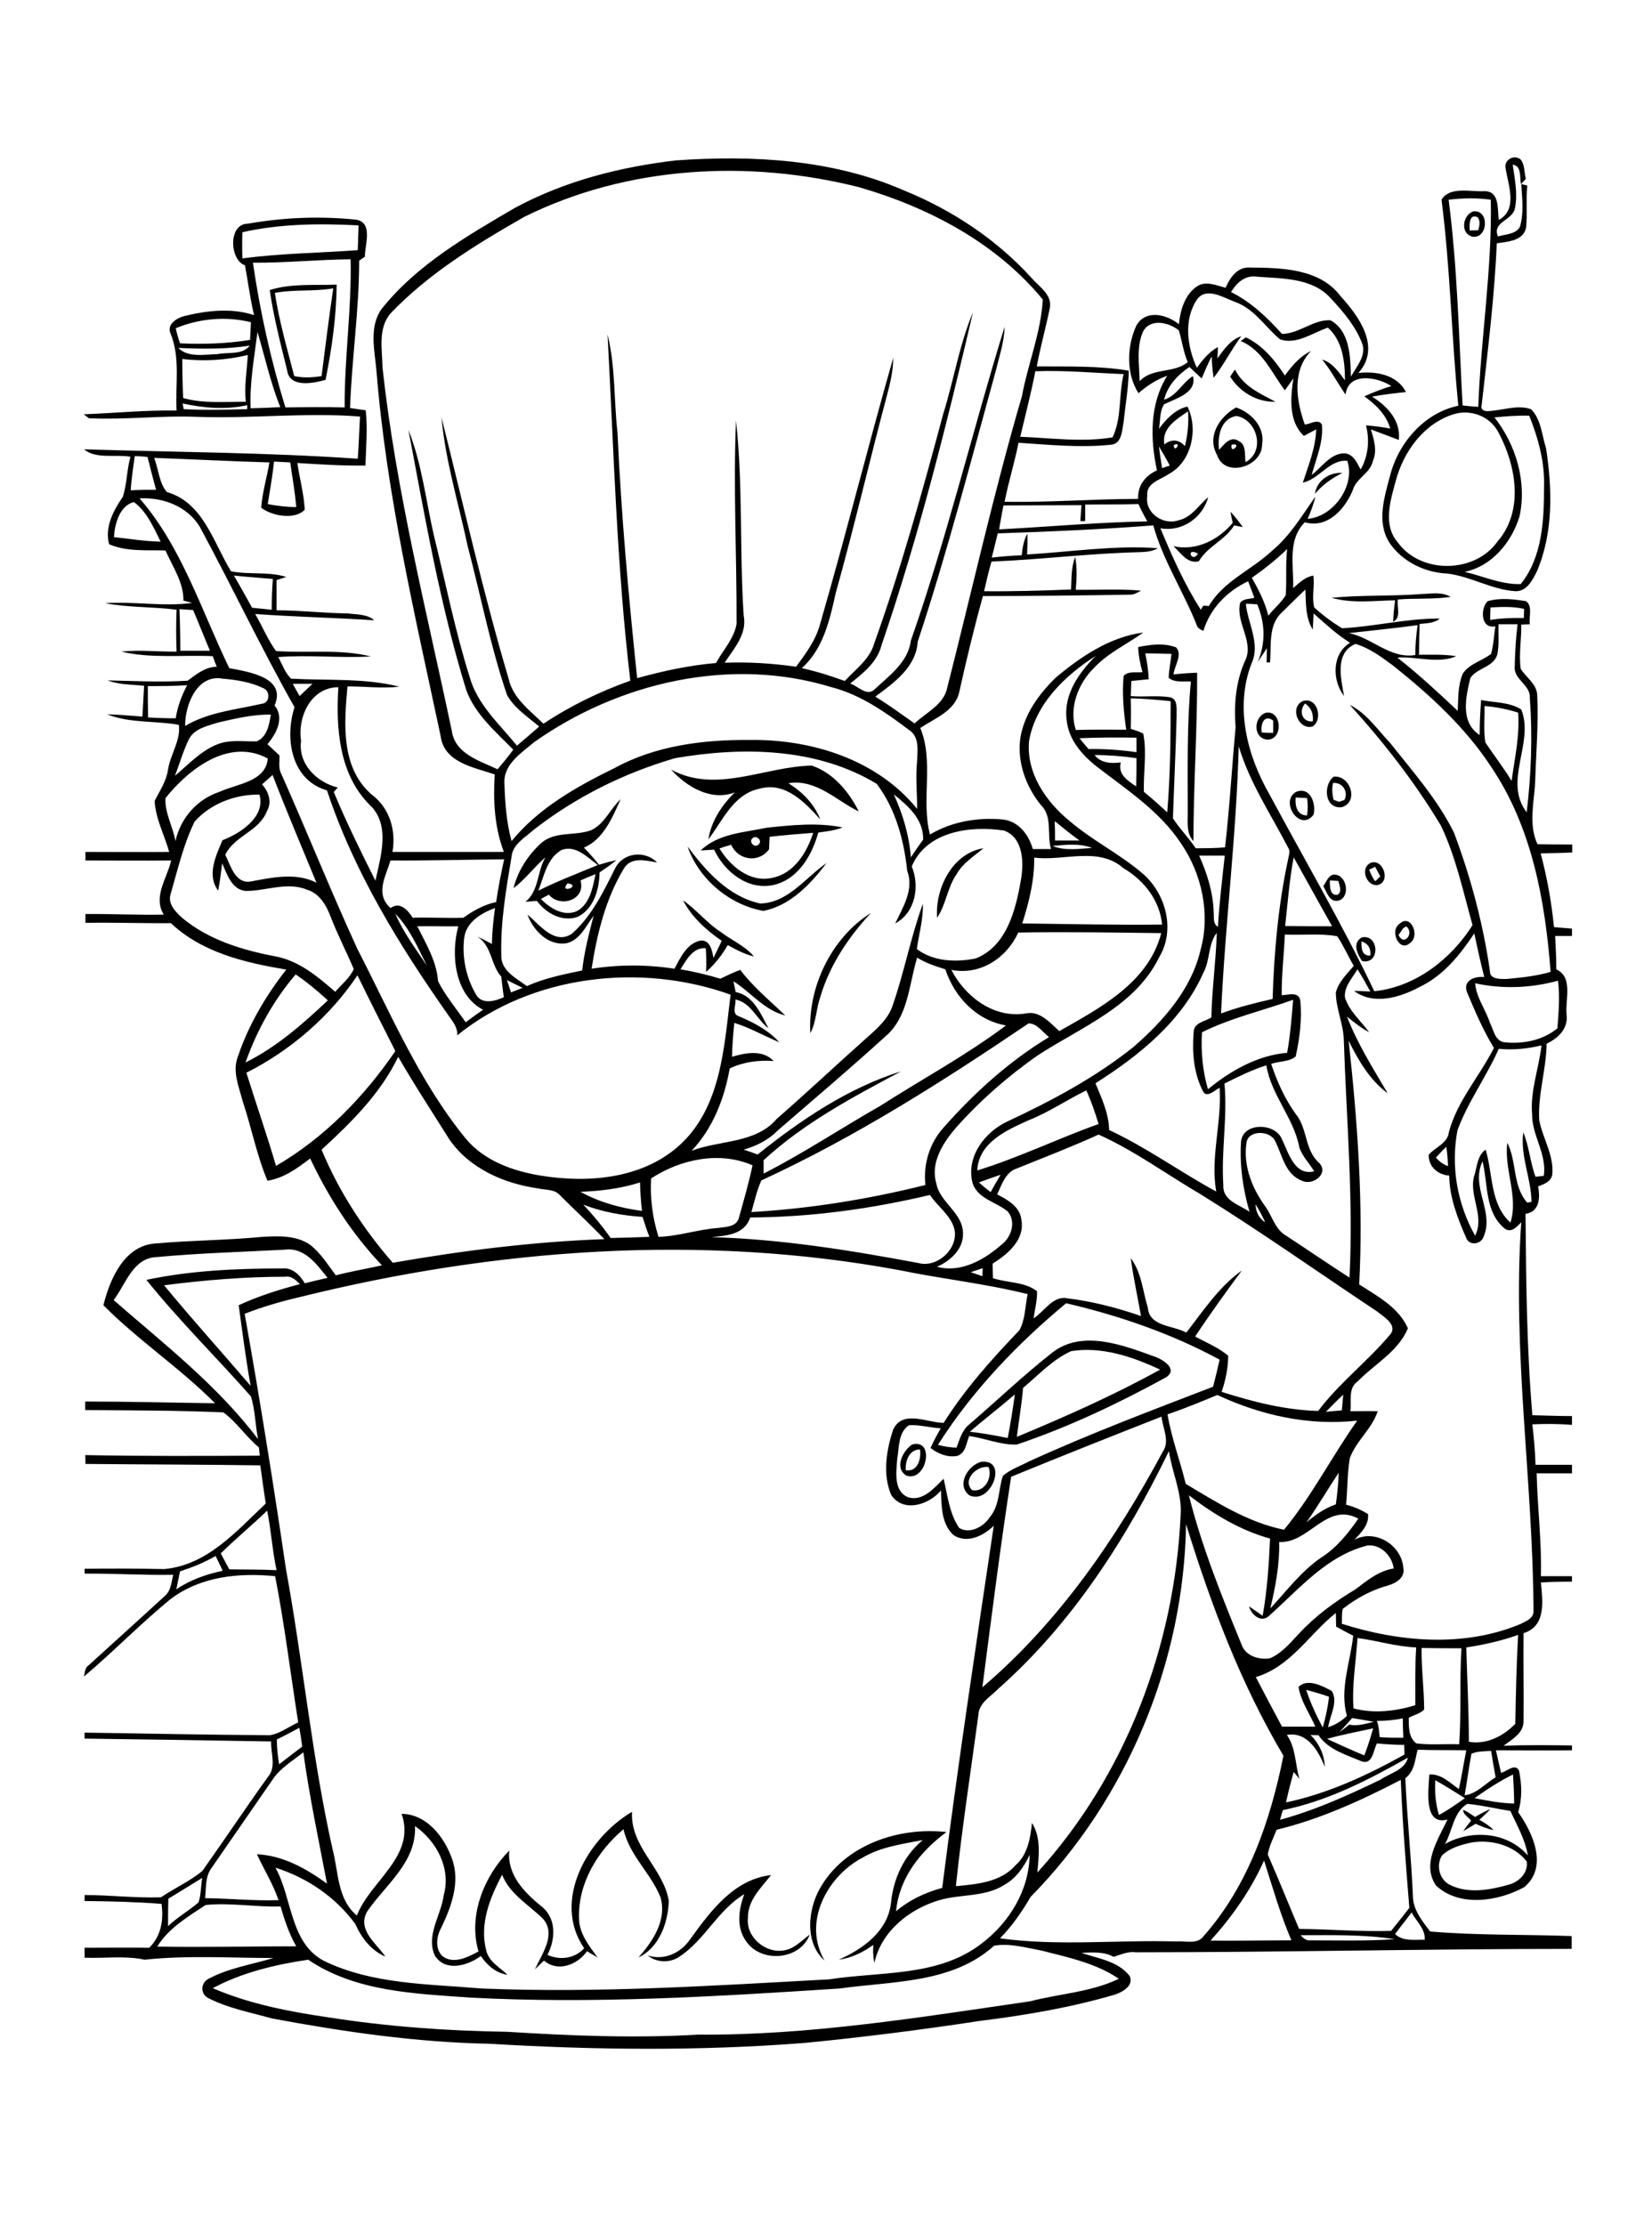
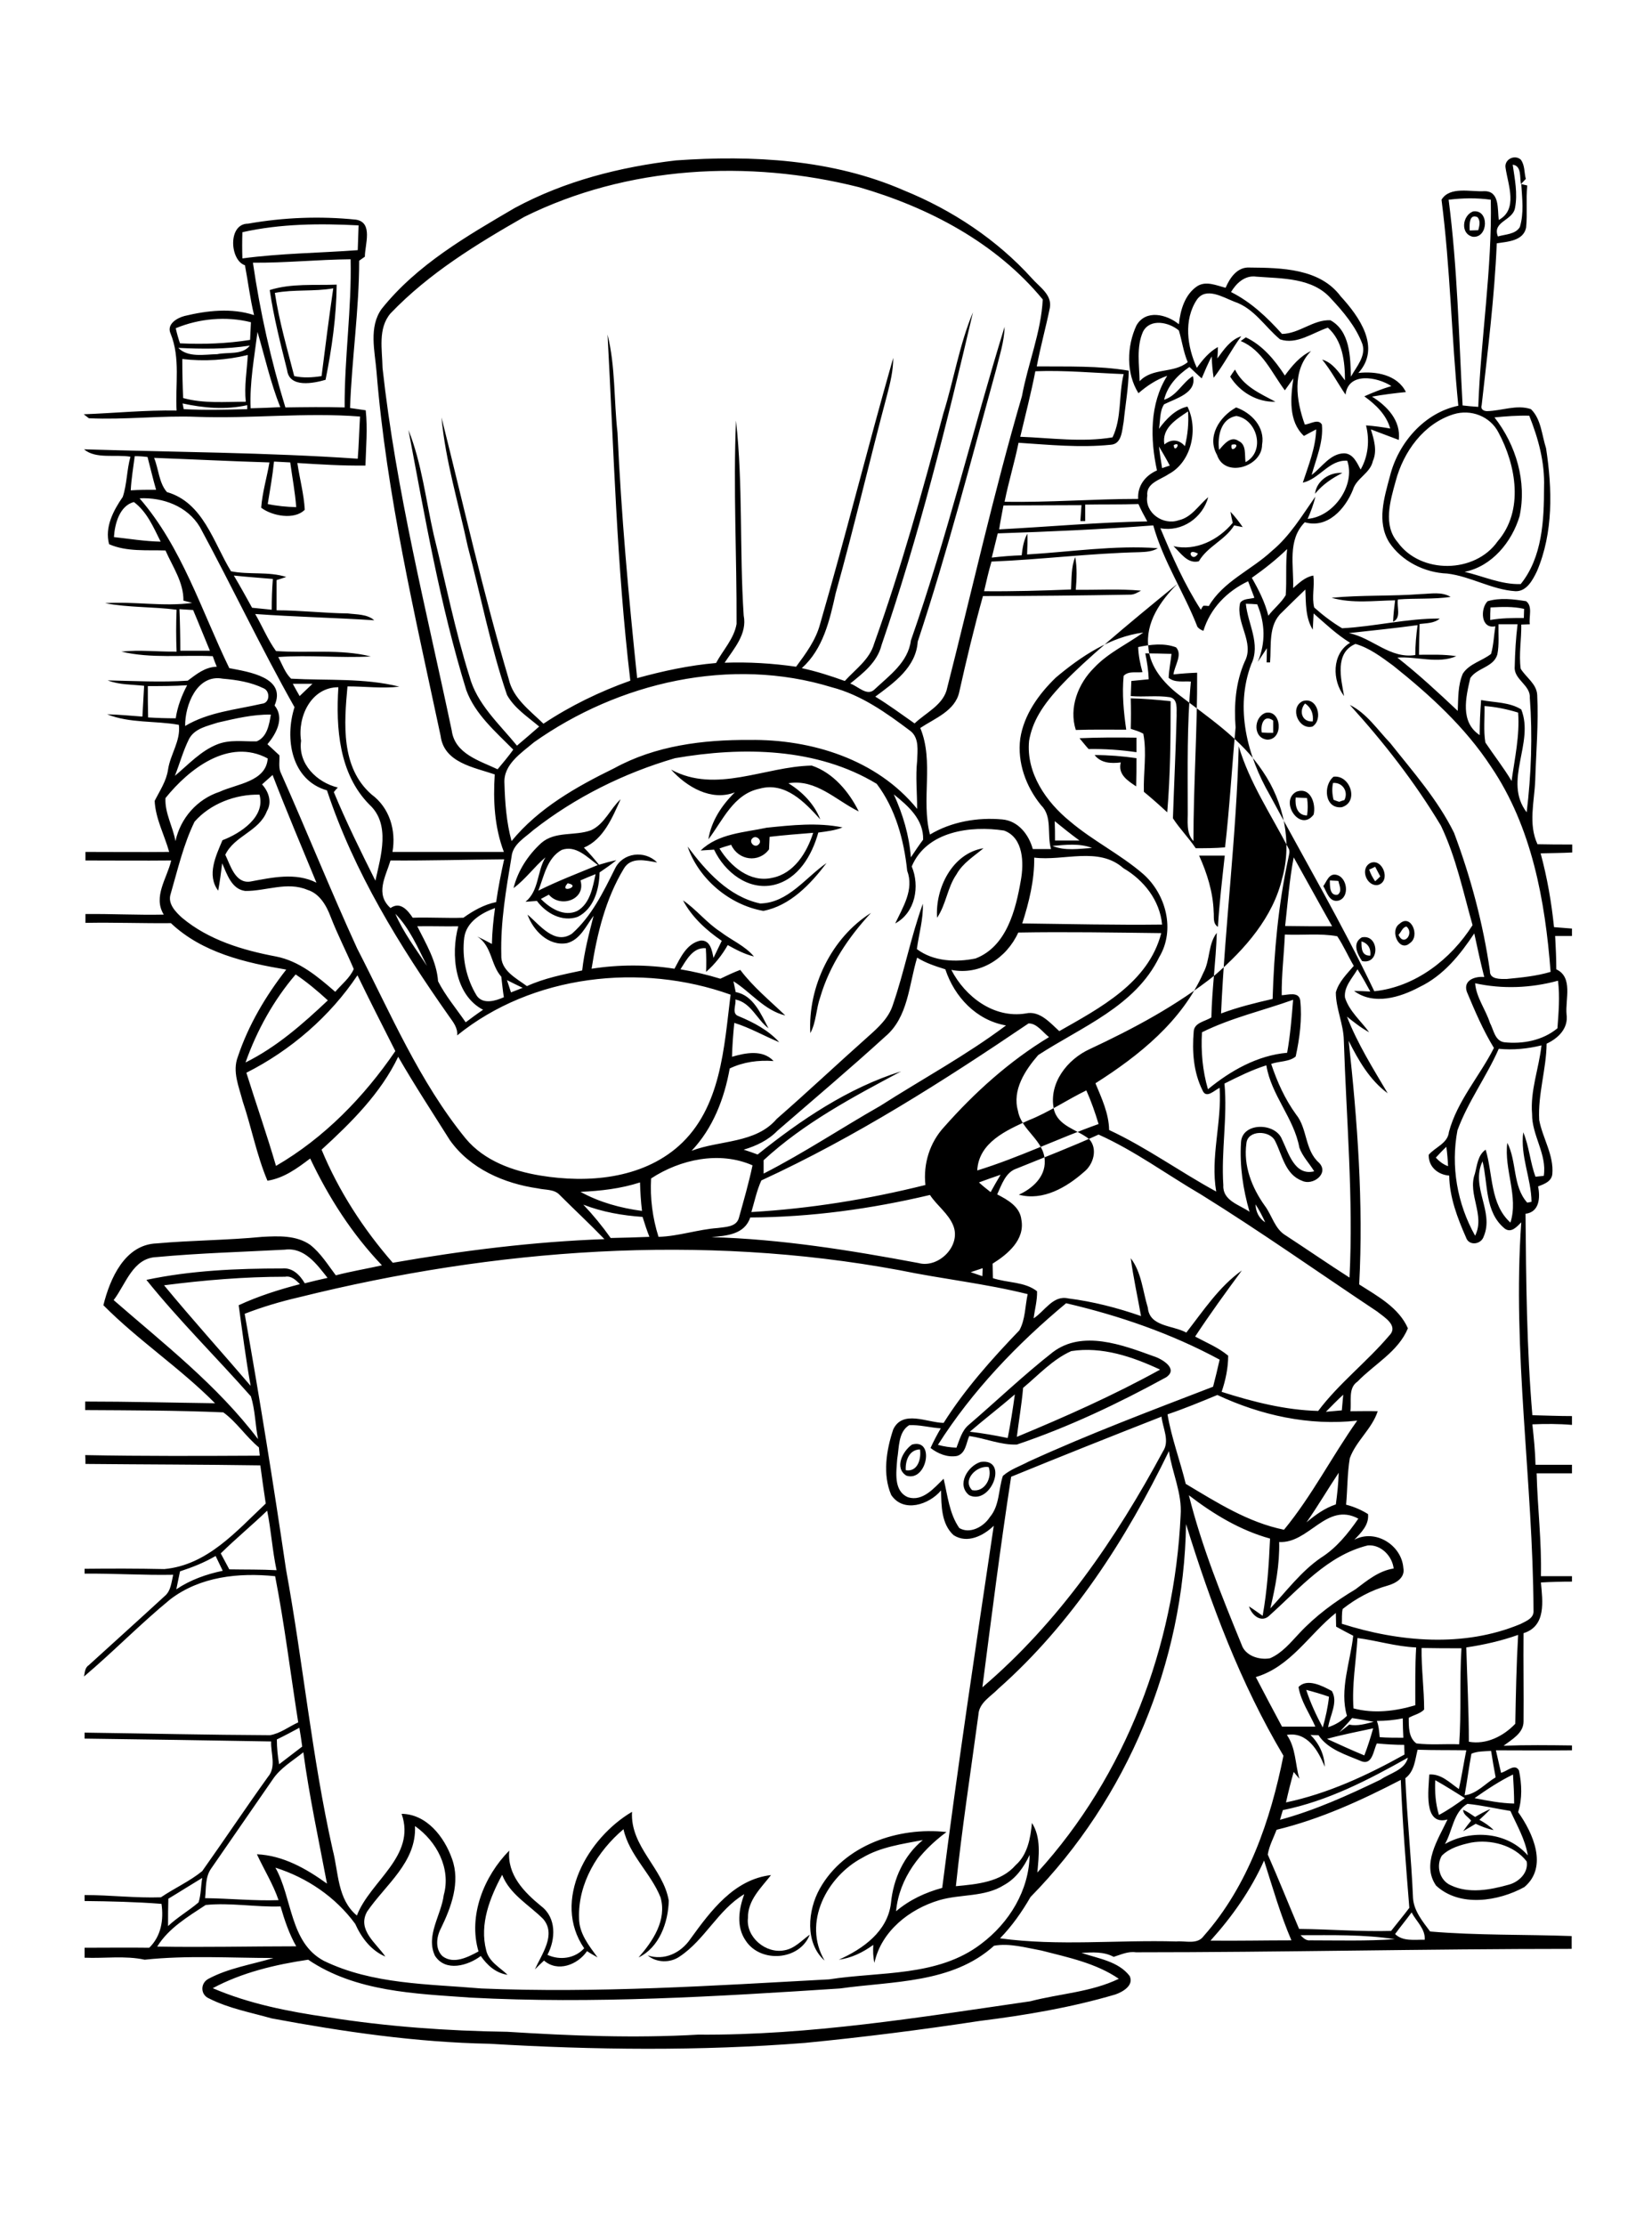
<svg xmlns="http://www.w3.org/2000/svg" version="1.2" baseProfile="tiny" id="Layer_1" x="0px" y="0px" viewBox="0 0 580 781" overflow="scroll" xml:space="preserve">
-   <path d="M242.4,680.5c7.1-9.8,15.3-20.9,28.3-22.4c-3.5,4.5-8.2,8.8-8.1,15c-0.8,6.8,6.3,12.7,12.8,11.4c3.6-0.6,6.1-3.5,8.9-5.5  c-3.5,9.1-17.3,10.1-22.5,2.1c-3.4-4.9-2.4-11.1-0.5-16.3c-9.2,5.5-13.8,16-22.7,21.9c-3.3,2.3-8.1,2.2-11.2-0.4  C233.2,688.2,239,685.5,242.4,680.5 M513.7,635.2c1.5,0.6,2.8,1.6,4.2,2.5c1.7-1,3.5-2,5.4-2.8c-1.2,1.3-2.6,2.6-3.9,3.8  c1.8,1,3.5,2.1,5,3.6c-2.2-0.4-4.3-1.3-6.3-2.2c-1.5,0.9-2.9,1.7-4.4,2.6c0.9-1.3,1.8-2.5,2.8-3.7  C515.4,637.6,513.7,636.9,513.7,635.2 M341.3,523c4.4,0.9,7.2-4.4,5.8-8.1C343,514.2,337.7,519.4,341.3,523 M344.3,513.1  c10-1.4,3.7,15.3-4,11.7C335.7,521.2,339.7,514.5,344.3,513.1 M318,516c4.2,0.7,5.5-4,5-7.3C319.1,508.8,317.8,512.8,318,516   M320.2,507c8.2-2.3,5.2,13.3-2,10.9C313.9,515.2,316.9,509.3,320.2,507 M478,330.4c0,2.4,0,5.1,3.1,5  C481.4,332.9,480.3,331.1,478,330.4 M478.2,337.3c-1.7-2.5-3.5-6.3-0.1-8.3C484.2,327.7,484.7,338.7,478.2,337.3 M491,328.1  c1.9,4.3,5.6-0.6,2.8-2.9C492.4,325.4,492,327.1,491,328.1 M491.4,324.2c4-3.7,7.3,4.4,3.6,6.8C491.3,334.4,487.7,326.6,491.4,324.2   M284.5,362.6c-0.9-16.2,7.4-33.5,21.3-42.2c-7.9,8.5-14.5,18.3-17.8,29.5C286.5,354.1,286.6,358.7,284.5,362.6 M466.9,309  c0,1.9-0.1,5.6,2.8,5c1.6-1.3,0.5-3.2,0.2-4.8C469.2,309.1,467.7,309.1,466.9,309 M464.6,311c1.2-1.6,1.9-4.4,4.4-4  c4.1,0.7,5,8,0.9,9.1C466.7,316.8,465.8,313,464.6,311 M480.7,305.2c0.5,1.5,1.2,2.8,2.1,4.1c0.5-0.4,1.4-1.3,1.8-1.7  c-0.6-1.1-1.2-2.3-1.8-3.4C482.3,304.5,481.2,305,480.7,305.2 M481.1,302.9c4.3-1.9,7.4,6.4,2.7,7.7  C479.9,311.3,477.3,304.9,481.1,302.9 M329,322.1c-0.7-10.3,5.3-22.6,16.3-24.4c-3.3,2.8-7.3,5.2-9.5,9.2  C332.6,311.5,332.2,317.4,329,322.1 M241.4,297.1c6.5,8.7,14.4,17.6,25.5,20c9.8-0.2,15.9-9.1,23.3-14.2c-5.6,7.4-12.8,15-22.2,16.8  C256.1,317.6,245.3,308.5,241.4,297.1 M264.2,294.2c-1.5,1.3,0.8,3.6,2.1,2.2C267.9,295.1,265.5,292.9,264.2,294.2 M270.2,293.7  c-0.1,1.5-0.1,2.9-0.2,4.4c-3.6,4.9-10.8,3.9-13.3-1.6c-1.4,0.4-2.8,0.8-4.1,1.3c3.8,6.2,10.7,12.1,18.5,10.3  c7.7-1.5,12.2-8.9,14.4-15.8C280.4,292.7,275.3,293.1,270.2,293.7 M269.2,290.5c8.8-0.9,17.8-1.9,26.6-0.1c-2.7,1.1-5.6,1.4-8.5,1.8  c-2.2,7.9-7,16.4-15.7,18.4c-9,2-17.2-4.6-20.9-12.4c-1.6,0.1-3.1,0.2-4.7,0.3C252.2,292.5,261.3,292.2,269.2,290.5 M199.3,310  C195.9,313.9,204.5,311,199.3,310 M203.8,309c2,6.8-7.1,9.8-11.1,5c-0.9,0.5-1.9,1-2.8,1.5c3.2,3.3,8.2,6.4,12.8,4.2  c4.5-2.6,5.4-8.3,6.4-12.9C207.3,307.5,205.6,308.2,203.8,309 M189,312.6c6.8-3.4,13.9-6.1,20.9-9c-3.7-2.7-7.7-7.1-12.7-5.3  C192,301.2,191,307.6,189,312.6 M207.5,291.4c4.8-2.2,6.7-7.5,10.4-10.9c-2.9,6.4-6,14.1-12.9,17c1.9,1.9,3.6,3.9,5.3,6  c2-0.6,4.1-1.2,6.1-1.6c-1.9,1.6-3.9,2.9-5.9,4.3c-0.1,5.9-2,12.8-7.7,15.6c-5.5,1.9-11.1-1.3-14.3-5.6c-1.3,0.1-2.7,0.2-4,0.3  c4.8-3.9,4-10.6,7-15.6c-4,3.4-7,7.7-11.2,10.8c1.5-6.1,5.1-11.6,9.7-15.8C194.9,291.6,201.8,293.5,207.5,291.4 M454.9,279.9  c-0.3,2.9,0.5,6.3,4,6.3c0.3-2,0.3-4.1,0-6.1C457.6,280,456.2,280,454.9,279.9 M461.2,285.9c-4.8,6.4-12.1-4.7-6.1-8  C460.1,276,462.1,282.1,461.2,285.9 M468,274.8c-0.4,2-0.3,3.9,0.2,5.9c0.5,0.2,1.5,0.6,2,0.7c0.5-0.2,1.4-0.5,1.8-0.6  C473.5,277.9,471.4,274.5,468,274.8 M468.2,272.6c5.9-0.7,9,8.9,2.9,10.7C465.1,284,464.4,275.7,468.2,272.6 M235.6,270.1  c15.8,8.6,32.9-1.1,49.4-1.4c7.5,2.5,13.1,9.2,16.5,16.1c-8-3.9-15-11.5-24.7-9.9c4.9,3,9.1,7.3,11.2,12.7  c-5.4-6-12.3-13.3-21.3-10.8c-9.2,1.9-12.9,11.1-18,17.8c1-6.4,4.7-12,9.3-16.5C249.7,281.3,241.1,276.2,235.6,270.1 M443,257.1  c1.3,0.1,2.7,0.1,4,0.1c0-1.5,0-2.9,0-4.3C443.7,250.5,442.5,254.4,443,257.1 M444.3,250.2c5.6-1.3,6.5,9.3,0.7,9.4  C439.9,259.2,440,251.8,444.3,250.2 M458.2,246.9c-2.3,2.6-1.1,6.6,2.7,6.3C461.2,250.6,460.4,248.4,458.2,246.9 M457.3,246.1  c5.2-1.8,7.4,6.4,3.5,8.9C456,256.3,452.6,248.5,457.3,246.1 M467.5,209.8c10.4-1,21-0.5,31.4-1.3c3.5-0.1,7.3-0.9,10.4,1  c-6.1,0.9-12.3,0.4-18.5,0.9c-0.5,2.5,1.3,6.5-1.7,7.8c0.1-2.5,0.4-5,0.7-7.5C482.5,210.8,474.8,211.9,467.5,209.8 M420.6,194.3  C416,191.9,418.5,197.9,420.6,194.3 M432,179.6c1.6,1.7,3,3.5,4.3,5.4c-1-0.2-2-0.4-3-0.6c-3.2,5.2-9.3,7.3-12.4,12.6  c-4,1-6.4-3-8.9-5.3c7.9,1.8,15.8-2.2,20.8-8.2C432.5,182.2,432.2,180.9,432,179.6 M461.7,173.3c0.5-4.6,5.2-7.7,9.6-7.3  C467.7,167.8,464.3,170.1,461.7,173.3 M432.4,156.1C431.7,160,436.5,155.1,432.4,156.1 M428,157.9c1.7-1.9,4.1-5.1,6.9-3.1  c2.8,1.3,2,4.9,2.4,7.4c7.1-3.8,4.1-15-3.2-16.2C428.5,146.9,427.4,153.3,428,157.9 M427.3,159.7c-3.7-6.5,0.9-13.5,6.7-16.7  c5.4,1.9,10.2,6.9,9.1,13.1C443.1,163.8,430,167.9,427.3,159.7 M431.9,132.2c0.5-0.8,1.1-1.7,1.7-2.5c2.9,5.9,8.8,8.4,14.2,11.3  C441.3,141.2,435.3,137.6,431.9,132.2 M96.5,102.8c1.5,9.9,4.3,19.5,6.8,29.2c3.2,0.7,6.4,0.5,9.6,0c1.3-10.3,2.6-20.5,4.1-30.8  C110.2,102.4,103.3,101.5,96.5,102.8 M94.7,101.8c7.6-2.4,15.7-1.6,23.5-1.9c-0.1,11.2-1.7,22.5-3.9,33.4c-4.1,1.2-12.7,3-13.5-3.4  C98.5,120.7,96.1,111.4,94.7,101.8 M516,80.9c0.8,0,2.3-0.1,3-0.1c0.4-1.5,0.9-3.3-0.3-4.6C515.7,74.9,515.9,79.1,516,80.9   M517.2,74.2c5.7-0.8,5.4,9.4-0.1,8.9C512.6,82.1,513.4,75.6,517.2,74.2 M349,682.9c-14.7,13.3-35.7,12.4-54.1,15  c-43.2,2.8-86.5,5.5-129.8,3.2c-19.4-1.4-40.2-2-56.9-13.3c-11.5,1.7-23.3,4.5-33.5,10c12.8,5.5,26.6,8.2,40.4,10.2  c20.9,3.3,42,4.8,63,5.1c22.3,1.4,44.6,2.3,67,1c39.2,0.3,77.9-6.1,116.6-11.7c10.3-2.7,21.4-3.2,31.1-7.9c-8-5.5-17.8-7.5-27.1-9.9  C360.2,683.6,354.4,681.9,349,682.9 M456.6,679.2c0.9,0.9,1.9,2,3.4,1.8c9.9,0,19.8,0.3,29.7-0.4  C478.8,678.9,467.6,679.2,456.6,679.2 M489.8,678.8c2.8,2.7,6.9,1.9,10.4,2c0.3-3.8-3-6.5-4.6-9.6  C493.7,673.8,491.7,676.2,489.8,678.8 M55.2,683.2c16.3,0.3,32.5-0.1,48.8-0.1c-2.5-4.4-4.1-9.2-5.5-14c-8.8,0.3-17.6-1.4-26.3-0.5  C66,672.7,59.2,676.7,55.2,683.2 M59.1,666.4c-0.1,3.2-0.1,6.4-0.1,9.6c3.3-3.1,7.3-5.4,10.7-8.3c0.9-2.7,0.8-5.7,1.3-8.6  C67,661.5,63.1,664,59.1,666.4 M443.8,653c-4.6,10.3-11.2,19.7-18.8,28.1c9.5,0.1,18.9-0.1,28.4-0.1  C449.5,671.9,446.8,662.4,443.8,653 M516.5,646.7c-3.7,0.8-7.6,1.9-10.3,4.6c-2.1,3.5-0.8,8.7,3.2,10.4c6.3,3,13.8,1.6,20.2-0.2  c3.6-0.9,7.1-4.2,6.4-8.2C531.5,647.5,523.3,645.5,516.5,646.7 M507.3,647.2c9.3-5.2,21.9-4.3,29.1,4c-0.9-5.6-3.8-10.5-6.1-15.6  c-5-0.8-10-2-15.1-2.5C510.2,636,510,642.6,507.3,647.2 M503.9,624.8c-0.2,4.1,0.1,8.3,1.3,12.2c3.2-1.7,6.2-3.8,9.1-5.9  C510.9,629,507.5,626.8,503.9,624.8 M448.2,642.2c-1.1,2.9-2.6,5.6-3.1,8.7c3.8,8.6,7.3,17.4,11,26.1c10.8,0.1,21.5,1,32.3,0.7  c2.1-2.7,4.3-5.3,6.4-8.1c-1.2-15-2.4-29.9-3-44.9C477.9,631.9,463.5,638.5,448.2,642.2 M517.7,631.1c4.6,0.9,9.2,1.8,13.9,1.9  c0-3.4-0.2-6.8-0.4-10.2C526.5,625.1,522.1,628,517.7,631.1 M450.4,635.3c-0.3,1.1-0.7,2.2-1,3.4c12.2-3.3,23.9-8.6,35.3-14.1  c3.3-2.3,8.5-3.3,9.6-7.7C480.4,624.7,466.2,632.1,450.4,635.3 M95.7,624.6C88.5,635.1,81.2,645.5,74,656c-2,3-1.6,6.8-2,10.2  c8.6,0.1,17.2,1,25.8,0.7c-1.9-5.6-5.1-10.7-7.6-16.1c9.2,0.4,17.4,5.1,24.6,10.3c-2.9-15.3-6.2-30.6-8.3-46.1  C102.8,618,98.4,620.5,95.7,624.6 M516.6,615.5c-0.9,4.8-1.5,9.7-2.4,14.6c4.3-0.5,7.3-4.2,10.9-6.3c-0.6-3.1-1.1-6.2-1.6-9.3  C521.1,614.7,518.7,614.6,516.6,615.5 M451.8,608.9c3.2,4.6,2.9,10.3,4.4,15.4c-0.5-0.6-1.5-1.8-2-2.4c-1,3.5-1.9,7.1-2.7,10.7  c14.7-3.1,28.5-9.5,41.6-16.8c0-1.1-0.1-2.3-0.1-3.4c-3.2,0-6.4-0.2-9.6-0.5c-1.2,2.3-1.5,7.6-5.3,6.3c-5.4-2.3-11.8-4.1-15.2-9.2  c-0.7,0-2.1,0-2.8-0.1c3,3,4.9,6.9,5,11.2C462.9,614.5,459,607.7,451.8,608.9 M465.9,610.3c4.4,2,8.7,4,13.1,5.8  c1.2-3.1,2.2-6.3,3.1-9.5C476.6,607.8,471.2,608.8,465.9,610.3 M97.2,610.5c0,2.9,0.3,5.8,0.8,8.7c2.7-2.1,5.4-4.1,8.1-6.2  c-0.3-2.2-0.6-4.4-1-6.6C102.5,607.8,99.9,609.2,97.2,610.5 M483.4,604c0.7,1.8,0.8,3.8,1,5.7c2.8,0.2,5.5,0.2,8.3,0.2  c-0.1-2.3-0.2-4.5-0.2-6.8C489.5,603.7,486.5,604,483.4,604 M474.7,603c-1.4,1.7-3,3.3-4.5,5c1.2-0.9,2.4-1.8,3.5-2.7  c2.9,0.6,5.8-0.3,8.6-1C479.8,603.8,477.2,603.4,474.7,603 M458.6,593.1c1.5,4.6,3.5,8.9,5.8,13.2c1-3.5,1.8-7.1,2.2-10.8  C464,594.6,461.3,593.8,458.6,593.1 M499.1,578.4c-0.1,7.2,0.9,14.4,0.9,21.6c-1.4,1.5-3.7,1.9-5.4,2.9c0,3.1-0.1,7,2.7,9  c5,0.6,10,0.1,15,0.3c0.8-11.2,0.1-22.5,0.8-33.7C508.4,578.5,503.7,578.5,499.1,578.4 M476.6,574.9c-0.5,8.2-2,16.4-1.4,24.7  c7.2,1.9,14.6,1,21.7-1.1c0-6.8-0.1-13.6,0.3-20.3C490.1,577.9,483.5,575.8,476.6,574.9 M514.8,578.2c0.3,11,0.9,22.1,0.9,33.1  c6.1,1.1,12.1-1.9,16.3-6.3c0.2-10.4,0.4-20.8,1-31.2C527.1,575.9,520.9,577.3,514.8,578.2 M440.9,588.6c3,5.8,6.1,11.6,9.2,17.4  c3.9,0,7.8,0,11.7,0c-2-4.6-5.1-8.9-5.9-13.9c3-3.2,8.4-0.4,11.7,1.4c2.3,3.9-0.7,8.6-1.3,12.7c2.5-0.8,4.8-2.2,6.6-4  c-2.7-9.1,1.2-18.9,2.2-28.1c-2-1-4-2.1-6-3.2c0-1.6-0.1-3.2-0.1-4.8C459.6,573.6,453.1,585,440.9,588.6 M63.2,551.5  c-0.4,2.1-0.9,4.2-1.3,6.3c4.9-3.3,10.5-5.3,16.3-6.5c-0.8-1.7-1.7-3.5-2.5-5.2C71.8,548.4,67.5,550.1,63.2,551.5 M416.4,534.9  c-0.7,48.4-20.6,96.3-54.6,130.9c-3,5.2-6.5,10.2-10.7,14.5c20.5,2.8,41.3,0.5,61.9,1.1c3.2-0.3,7.4,1.2,9.6-1.9  c15.6-17.6,23.5-40.7,28-63.3C435.5,590.8,425.1,563,416.4,534.9 M449.1,541.2c0.2,7.9-1.3,15.7-3.1,23.3c5.7-6.1,10.8-13,17.8-17.8  c5.4-3.4,9.5-8.5,13.1-13.7C465.7,527,459.6,541.8,449.1,541.2 M93.8,530.2c-5.3,5.1-11,9.8-16.3,15c1,1.9,2,3.7,3,5.6  c5.5,0.1,11.1,0,16.6,0.3C95.6,544.1,95.2,537.1,93.8,530.2 M417.4,524.8c4.5,18,11.5,35.3,18.5,52.4c1.3,4,6.3,5.5,10,4.8  c4.2-1.8,7.2-5.5,10.3-8.8c5.7-6.1,12.5-11.1,19.7-15.4c4.1-3.1,8.2-6.5,13.4-7.3c-0.5-4.4-4.5-8.5-9.1-8.1  c-14.2,3.5-23.9,15.1-34.3,24.4c-2.9,3.1-6.4,0.2-7.4-3c1.6,1,3.2,2.2,4.8,3.3c1.6-8.9,2.2-18,2.6-27.1  C435.4,537.1,426,531.4,417.4,524.8 M458.7,534.3c3.1-2.6,6.4-5,10.3-6.3c0.5-3.7,0.9-7.4,1-11.1  C466.2,522.6,462.7,528.6,458.7,534.3 M350.5,592.7c-2.7,2.8-6.8,4.9-7,9.2c-2.7,20-5.8,40-7.9,60.1c7.4-0.7,15.8-1.4,21-7.4  c4.2-3.7,5.2-9.5,5.7-14.8c3.3,5.1,2.4,11.7,1.9,17.4c31-34,48.2-79.5,50.3-125.3c0.6-7.8-3-15-4.1-22.6  C395.4,540.2,376.4,569.8,350.5,592.7 M355,518.3c-3.8,24.6-6.9,49.2-10.1,73.9c26.8-22.8,46.9-52.1,63.4-82.8  c2.5-3.7-0.1-8.2-0.5-12.2C390.2,504.1,372.6,511.1,355,518.3 M465.5,495.5c1.9-0.2,3.7-0.3,5.6-0.5c0.2-1.8,0.3-3.7,0.5-5.5  C469.4,491.5,467.5,493.5,465.5,495.5 M340.5,502.5c4.5,0.5,8.9,1.3,13.3,2.2c1-5.1,1.8-10.2,2.5-15.3  C351.1,493.9,345.7,498,340.5,502.5 M427.4,489.6c-5.8,2.4-11.6,4.8-17.5,6.8c1.4,8.3,4.4,16.2,6.4,24.4  c10.9,6.5,21.8,13.5,34.5,16.1c9.8-11.9,16.8-25.7,25.7-38.3C459.5,500.5,442.6,496.7,427.4,489.6 M359.2,487.1  c-0.5,5.8-1.5,11.5-2.2,17.2c17.1-7.1,34-14.6,50.3-23.6c-9.6-4.5-20.4-8.2-31.2-6.5C369.6,477.1,364.6,482.6,359.2,487.1   M374.3,457.4c-17.2,14.3-33,30.8-45,49.7c2.1,0.6,4.3,0.9,6.5,1c1.1-2.8,1.9-6,4.3-8c9.9-8.5,19.3-17.5,29.5-25.5  c10.4-7.9,24.4-2.6,35.4,1.4c2.9,0.9,8.9,4.4,4.4,7.4c-16.8,9.2-34.3,17.5-52.4,23.6c-5.7,0.2-11.1-2.2-16.7-3  c-1.1,2.4-1.2,6.1-4.3,7c-3.4,0.6-6.7-0.8-9.3-2.8c1.1-2.4,2.3-4.7,3.6-6.9c-3.7-0.2-7.4-1.3-11.1-1.1c-3.9,2.4-3.5,7.9-4.2,11.9  c-0.3,4.5-1.4,11.2,3.8,13.4c5.2,1.6,9.2-3.3,12.5-6.5c1.4,5.9,2,12.3,5.5,17.3c3.7,2.2,8.5-0.4,10.7-3.8c3.5-4.1,3-9.7,4.6-14.5  c2.6-2.3,6-3.4,9-5c21.2-9.7,43-17.9,64.8-26.3c0.8-3.1,1.6-6.3,2.3-9.5C411.2,468,392.8,461.7,374.3,457.4 M57.6,451.1  c9.9,12,20.3,23.5,30.4,35.3c-1.7-9.4-2.9-18.9-4.2-28.3c6.9-3.2,14.2-5.5,21.5-7.4c-1.4-1.4-3-3-5.2-2.6  C85.9,448.1,71.6,449.3,57.6,451.1 M340.8,446.5c1.4,0.5,2.7,0.9,4.1,1.4c0-0.7,0.1-2.1,0.1-2.8C343.6,445.6,342.2,446,340.8,446.5   M105,455.3c-6.5,1.5-12.9,3.4-19.1,5.8c5.3,29.8,10.1,59.7,14.5,89.6c6,32.7,9.1,66,16.4,98.5c2.1,8,1.6,17.4,8.5,23.1  c4.6-12.1,20.9-20.8,15.7-35.7c8.8,0.1,15,8.1,17.7,15.8c3,8.2-0.3,17-3.9,24.4c-1.6,3-2.1,7.3,0.6,9.8c3.9,2.9,8.9,0.3,12.6-1.7  c-3.7-12.5,1.9-26.4,10.8-35.4C178,658,184,664.1,190,669c5.4,4.1,5.1,11.6,2.2,17.1c4.4,2,9.6,1.3,12.9-2.3  c-11.5-16.8,1.3-38.8,16.8-47.9c-0.7,12.3,11,19.8,12.9,31.2c-0.2,7.6-3.3,16.4-10.6,19.9c5-5.7,10-13.1,7.7-21.1  c-3.4-8.5-11-14.8-13-23.9c-9.1,7.7-16,19-15.6,31.2c0,5.4,3.5,9.7,6.5,13.8c-1.2-0.7-2.5-1.4-3.7-2.2c-3.3,4.8-10.3,7.5-15.1,3.3  c-1.1,1-2.1,2-3.2,3.1c2.4-5.4,7.6-12.2,2.9-17.7c-5-5-11.7-8.6-14.4-15.5c-4.3,8-8,17.3-5.6,26.5c0.9,4,4.8,6,7.5,8.6  c-4.1-0.6-7.1-3.3-9.4-6.6c-4.5,3.4-12.4,5.7-16.1-0.1c-3.3-7.1,2.2-14.2,3.1-21.3c2.6-9.3-2.5-18.9-10.1-24.2  c0.6,12.7-10.4,20.6-16.8,30c-3.6,6.4,3.2,11.1,6.4,15.8c-5-2.1-8.4-6.6-10.6-11.5c-6.9-9.4-16.9-16.2-28-19.7  c6,10.7,5,26.3,17,32.7c17.1,8.3,36.7,8.1,55.3,9.7c40.7,1.7,81.5-1,122.1-3.2c17.9-2.8,38.1-0.8,53.3-12.4  c9.9-7.4,16.9-18.8,17.1-31.3c-2,4.3-4.8,8.3-9,10.6c-6.8,4.3-15.2,3.1-22.7,5.3c-10.5,3.1-20.4,10.9-22.8,22  c-0.5-2.1-0.5-4.2-0.4-6.3c-3.6,2.6-7.6,4.6-12.1,5.2c8.5-3.8,17.1-9.9,18.3-19.8c0.8-8.5,4.5-16.7,11.2-22.2  c-7.2,1.4-14.8,2.4-21.2,6.2c-12.5,6.6-21.1,22.8-13.3,36.1c-7-6.2-5.9-17.7-1.7-25.2c8.6-15.4,27.7-21.8,44.5-19.9  c-9.2,6.8-16.6,16.1-17.7,27.8c4.7-4,10.3-6.6,16.2-8.2c5.4-42.5,11.8-84.8,18.1-127.1c-3.6,3.5-9.3,6.4-14.1,3.3  c-4.3-3.9-4.3-10.3-4.4-15.7c-4.2,5-13.2,8-17.5,1.6c-3.1-7.2-1.7-15.8,0.7-23c3.3-7,11.9-2.4,17.7-2.3  c7.5-11.9,16.9-22.4,26.6-32.5c2.1-3.8,2-8.5,2.9-12.7c-14.8-3.7-30-5.3-45-8.4C246.2,432.9,173.8,438.2,105,455.3 M55,441.2  c-8.4,0.3-10.8,9.5-15.1,15.1c17.7,15.4,36.4,29.9,50.7,48.8c-1-5-1-10.2-2.5-15c-12.1-13.7-25.2-26.6-36.7-40.9  c15.6-3.3,31.7-4,47.6-4c3.7-0.4,6.3,2.3,8,5.2c2.7-0.7,5.3-1.3,8-1.9c-3.8-4.8-8.1-10.8-15-9.9C85,439.4,70,439.8,55,441.2   M440.8,422.7c0.1,2.6,1.2,4.9,3.4,6.3C443.2,426.8,442.1,424.7,440.8,422.7 M204.8,422.8c3.5,3.7,6.7,7.6,9.6,11.7  c4.5-0.1,9.1-0.2,13.6-0.4c-0.9-2.3-1.7-4.7-2.4-7C218.5,426.6,211.5,425.4,204.8,422.8 M263.4,427.3c-2,6-8.3,6.4-13.6,6.9  c24.5,0.7,48.7,4.6,72.7,9.1c7,1.9,15-6,12.2-13.1c-1.7-4.3-5.7-7-8.2-10.8C305.8,424.3,284.7,427.2,263.4,427.3 M203.8,418.3  c6.7,3.7,14.1,5.7,21.6,6.7c-0.4-3.3-0.6-6.6-0.7-10C217.9,417.2,210.8,418,203.8,418.3 M343.7,415c1.3,1.2,2.7,2.3,4.1,3.4  c1.1-2,2.3-4.1,3.5-6.1C348.7,413.2,346.1,414.1,343.7,415 M228.6,413.6c-0.4,6.9,0.5,13.9,2.6,20.5c7-0.2,13.8-2.6,20.8-3.1  c2.6-0.4,6.5-0.3,7.4-3.5c1.7-6.1,3.5-12.3,4.8-18.5C252.6,403.9,238.8,406.9,228.6,413.6 M504.1,406.3c1.2,1.3,2.6,2.4,4.3,3  c-0.1-2.3-0.3-4.5-0.6-6.8C506.5,403.7,505.3,405,504.1,406.3 M357,410.1c-4,1.3-5.3,5.7-6.9,9.1c3.7,1.9,8,4.3,8.5,8.9  c1.3,7-4.8,12.1-10.1,15.4c0,1.7,0.1,3.4,0.1,5.1c5.1,1.7,11.2,1.2,15.5,4.6c0.1,3.2-0.8,6.3-1.2,9.5c3.9-2.5,6.8-8.2,12.1-7  c8.7,1.1,17.3,3.3,25.6,6.2c-1.2-6.8-2.7-13.5-3.6-20.3c3.8,5,4.2,11.5,6,17.4c0.6,6.7,8.8,6.1,13.5,8.7c6-7.7,11.5-16.1,19.5-21.8  c-5.6,7.6-11.2,15.3-16.4,23.2c3.9,2.1,8.1,3.8,11.6,6.7c0,4.3-0.9,8.6-2.3,12.7c11,3.5,22.3,6.4,33.9,6.7  c7.3-9.7,17.1-17.2,24.9-26.4c3.5-3.5-1.7-6.5-4.2-8.5c-20.6-13.7-40.8-28-61.9-41.1c-12-7-23.2-15.3-35.9-21  C376.3,402.5,366.6,406.2,357,410.1 M361.1,393.2c-7.8,3.5-17.5,7.8-18,17.6c14.6-4.5,28.3-11.2,42.6-16.3c-1.2-4-2.6-8-4.3-11.8  C374.6,386,368.2,390.4,361.1,393.2 M429.9,380.3c1.1,11.9-1.2,23.8-0.4,35.7c-0.3,5.4,5.6,6.8,9.2,9.3c-2.3-7.9-3.5-16.1-3-24.3  c0.3-7.2,12.1-7.1,14.4-1.1c2.3,4.7,4.4,12.9,11.3,11.2c-1.7-2.8-4.1-5.2-5.2-8.3c-1.9-10.4-9.9-18.4-11.6-28.9  C439.5,375.5,434.7,377.9,429.9,380.3 M139.8,370.9c-6.1,12.8-16.5,23.1-26.9,32.6c6,14.5,14.7,27.9,25,39.7  c24.6-4.3,49.4-7.4,74.3-8.3c-5.1-5.3-10.5-10.3-15.7-15.5c-1.9-2.1-5.1-1.7-7.6-2.3c-11.9-1.7-23.9-6.9-31-17  C151.8,390.4,145.5,380.8,139.8,370.9 M526.2,368.1c-4.3,9.8-10.8,18.5-14.5,28.6c-2.4,12.6-0.1,25.8,6.2,37  c3.6-7.2-2.7-14.5-0.1-21.7c0.8-2.9,1-6.6,3.8-8.5c2.6,8.6,1.5,19.1,8.7,25.6c2.9-9.2-2.3-18.6-1.1-28c3.4,6.6,1.8,15.2,7,21  c0.4-0.1,1.2-0.2,1.5-0.3c-0.1-8.2-4-16-2.9-24.4c2.1,5,2.4,10.5,4.3,15.6c0.7-0.1,2.1-0.2,2.9-0.3c1.2-7.6-4.2-14.2-4.1-21.7  c-0.7-8.2,2.4-16,3.3-24.1C536.3,368.1,531.2,368.6,526.2,368.1 M267.3,414.3c-1.6,3.5-2.4,7.4-3.5,11.1c20.6-1.2,41.1-4.5,61.1-9.5  c-0.8-7.4,1.5-14.9,6.6-20.4c10.7-12.1,22.9-23.1,36.8-31.5c-2.2-1.7-4.3-4.9-7.2-4.8C331.1,379.5,300.3,399.1,267.3,414.3   M422,362.3c-0.4,6.7,0.2,13.5,2.1,20c7.9-6.5,17.4-11.9,27.8-12.8c1.1-6.1,1.6-12.4,2.1-18.6C443.4,354.7,432.3,357.2,422,362.3   M517.9,345.1c0.4,5,3.7,9.2,5.2,13.9c1.3,2.4,1.7,6.3,5,6.8c6.5,0.7,13.5-0.6,18.7-4.9c0.4-5.5,0.9-11.1,0.2-16.7  C537.5,346.8,527.5,347.2,517.9,345.1 M178,344c0.5,1.4,0.9,2.9,1.4,4.3c1.4-0.5,2.8-1.1,4.1-1.6C181.6,345.8,179.8,344.9,178,344   M86.5,376.5c3.4,10.9,7.2,21.7,10.4,32.7c16.9-9.8,30.9-24.2,41.9-40.3c-4.5-8.9-9-17.7-13.3-26.6  C115.9,356.7,102,368.7,86.5,376.5 M86.2,372.9c10.9-5.4,20.1-13.5,28.9-21.8c-3.6-3.3-7.3-6.4-11.3-9.1  C96.1,351,90.2,361.6,86.2,372.9 M322,336.1c-2.9,9.5-3.1,20.9-11.2,27.7c-12.4,11.3-25.2,22.1-37.9,33.1c-3.2,3.3-7.4,5.3-11.8,6.6  c1.6,0.5,3.3,1.1,4.9,1.7c15.1-12.1,31.8-23.4,50.4-29.2c-16.9,9-34.1,18.1-48.3,31.2c0,1.5,0,3.1,0,4.7c14.1-7.2,27.3-16,41-23.8  c14.7-9.4,30.1-17.7,44.1-28.2c-10.4-1.8-18.1-10-21.3-19.7C328.4,339.1,325,338,322,336.1 M498.4,346.4c-6.9,3.7-16.1,6.5-23,1.4  c1.9,0,3.8,0.1,5.7,0.2c-1.4-2.6-2.9-5.3-4.5-7.8c-1.8,3.1-4.8,6.1-4.4,9.9c1.5,4.8,5.6,8.2,8.5,12.2c-2.8-1.5-5.3-3.5-7.8-5.5  c3.7,9.5,9.1,18.1,14.3,26.9c-6.3-4.6-10.3-11.6-13.7-18.4c3.1,28.4,5.2,56.9,3.7,85.5c6.4,4.1,13.9,8.1,17.1,15.4  c-3.4,8.2-11.7,12.5-17.7,18.7c-3.4,2.3-2,6.9-2.5,10.4c3.2,0,6.4-0.1,9.6,0c-2,6.2-7.6,10.4-9.8,16.5c-0.9,5.4-0.8,10.9-1.3,16.3  c2.7,0.7,5.3,1.8,7.7,3.3c0.4,3.8-2.4,6.5-4.8,9c7.4-3.9,16.6,1.9,17.2,9.9c0.7,3.5-2.7,5.4-5.5,6.2c-5.8,1.6-11.1,4.5-15.8,8.2  c-0.4,1.7-0.2,3.5-0.3,5.2c20.1,6.4,42.8,8.4,62.7,0.1c1.9-1,4.8-2,4.6-4.7c-0.2-45.4-7.5-90.8-4.3-136.3c-1.5,1.5-3.5,3.9-5.8,2.2  c-7.1-5.8-5.8-15.6-7.8-23.6c-4.3,9,4.2,17.6,0.4,26.4c-0.9,2.8-5.2,3.4-6.2,0.3c-3-6.8-5.8-14.1-5.9-21.7c-4-0.3-7.3-3.1-7.2-7.3  c2.3-2.7,6.7-4,7.1-8c2.9-10.9,10.8-19.6,15.8-29.5c-3.8-6.2-6.7-13-9.5-19.7c-1.4-4.1,2.9-5.5,6.1-5.2c-1.3-5.1-2.4-10.2-3.5-15.3  C512.7,335,506.8,342.4,498.4,346.4 M451.1,328c-0.3,7.1-1.2,14.2-1.1,21.3c2.2-0.1,6-1.4,6.5,1.8c0.7,6.5-0.2,13.3-1.6,19.7  c-2.2,1.9-5.8,1.6-8.6,2.6c2.1,6.3,4.8,12.3,8.7,17.7c4.1,5,3,12.5,8.1,17c3.7,3.8-2.3,8.2-6,6.3c-5.9-2.2-6.9-9-9.4-13.9  c-1.8-3.9-9.7-4-10.1,0.8c-1.1,7.8,1.9,15.5,6.4,21.8c2.6,3.4,3.5,8.2,7.4,10.5c7.5,4.9,14.9,10,22.4,14.8c1.4-27.8-1.1-55.6-2-83.3  c-0.1-5.7-2.8-11.1-2.8-16.8c1-3.7,3.9-6.5,6.3-9.3c-2-3.4-3.6-7.1-5.8-10.4C463.5,327.5,457.2,328.3,451.1,328 M422.5,341.4  c-7.5,17-22.6,29.1-37.9,38.8c2.2,5.3,4.7,10.6,4.8,16.4c13.1,6.1,24.9,14.7,37.6,21.6c-2.1-12.1,2-24.2,1.2-36.4  c-1.8,0.8-4.7,4-6,0.9c-3.2-6.4-3.7-13.7-3.1-20.7c0.2-3.1,4-3.5,6.2-4.9c0.2-9.9,1.6-19.8,1.9-29.7  C424.1,331.4,424.9,337,422.5,341.4 M357.5,327.3c-4.1,9-13.4,15.1-23.5,13.1c4.9,9.5,15,17.1,26.1,15.3c4.9-1.1,8.5,3.2,11.8,6.2  c14.4-8.2,31.3-17,35.8-34.4C391,327.3,374.2,327,357.5,327.3 M146.5,325.1c3.1,6.2,6.8,12.3,7.3,19.3c2.6,5.1,6.4,9.6,9.7,14.4  c2-1.5,4-3,6.1-4.4c-10-5.2-11.4-19.4-8.7-29.3C156.1,325.2,151.3,325,146.5,325.1 M138.8,320.7c2.8,6.6,7.2,12.3,11.1,18.3  C146.7,332.6,143.8,325.8,138.8,320.7 M163,329c-0.9,7,0.7,14.5,4.4,20.5c2.2,3.1,6.6,1.8,9.5,0.5c-0.4-2.4-0.6-4.8-0.9-7.2  c-3.8-4.3-3.2-10.7-8.4-14.1c1.7,0.8,3.4,1.7,5.1,2.6c0.1-4.2,0.5-8.4,1.1-12.6C169.1,320.4,163.8,323.5,163,329 M454.2,300.9  c-1.5,7.9-2.1,16-3,24.1c5.5,0.1,11,0.1,16.5,0.1C463.1,317,458.7,308.9,454.2,300.9 M363.1,301c0.1,7.9-1.8,15.6-4.2,23.1  c16.4,0.2,32.8,0.6,49.1,0.4c-0.8-8.5-6.4-15.6-13.6-19.8C385.7,297,373.5,302.3,363.1,301 M137.1,302c-1.7,5.7-5.5,11.7,0,16.7  c3.4-2.4,6,0.7,7.8,3.4c5.9-0.2,11.9,0.2,17.8,0c3.5-2.5,7.2-4.6,11.5-5.5c0.7-5,1.7-10,2.8-15C163.7,301.7,150.4,302.1,137.1,302   M421,300.3c2.8,6.2,4.9,12.9,5.1,19.7c0.2,1.8-0.4,4.1,1.5,5.3c0.5-8.4,1.5-16.7,2.4-25C426.9,300.3,423.9,300.3,421,300.3   M369.5,296.9c4.4,1.8,9.3,1,13.9,0.7C379,295.9,374.1,296.5,369.5,296.9 M370.3,288.2c0.1,2.3,0.1,4.5,0.1,6.8c2.9,0,5.7,0,8.6,0  C376,292.8,373.1,290.5,370.3,288.2 M313.8,278.8c3.2,7,5.4,14.4,6,22.1c1.4-2.1,2.8-4.2,4.3-6.2  C324.3,287.6,318.9,282.9,313.8,278.8 M68.3,288.4c-3.9,8-5.9,16.8-8.4,25.4c-1.1,3.4,1.8,6.3,4,8.3c9.3,7.8,21.3,11.4,33,13.6  c8.2,1.6,14.7,7.1,20.8,12.4c2.2-2.6,5.1-4.8,6.5-8c-2.6-6.1-5.7-12.1-8.1-18.3c-1.5-4-3.9-8.2-8.2-9.5c-7.1-3-14.6,0.5-21.8,0.4  c-4.8-0.6-6.4-5.9-8.1-9.7c-0.4,3.2-0.8,6.4-1.4,9.6c-4.1-5.5-0.8-12.2,1.5-17.7c6.3-2.4,15.2-8.2,13-16  C82.7,278.7,73.8,282.1,68.3,288.4 M92,275.3c2.3,2.5,3.6,6.2,1.7,9.4c-2.7,7.1-11.4,8.6-14.6,15.3c1.8,3.7,3.5,10.2,8.8,9.4  c7.6-1.4,15.9-3.3,23.2,0.4c-5.2-12.6-10.5-25.1-15.4-37.8C94.5,273.1,93.2,274.2,92,275.3 M384.3,265c2.3,2.9,5.8,3,9.2,2.6  c-1.1,4.2,2.4,6.4,5.4,8.4c0.1-3.3,0.1-6.6,0.1-9.9C394.2,265.4,389.3,265,384.3,265 M237,266.1c-17.9,5.2-35,13.7-49.7,25.2  c-3,2.7-7.3,5-7.7,9.4c-1.9,11.4-3.9,22.8-3.6,34.4c-0.3,5.5,5.2,8.2,9,11c6.1-2.8,12.8-4.1,19.4-5.5c0.7-6.5,2.4-12.9,4-19.2  c-2.6,3.5-4.7,8.4-9.3,9.6c-6.5,1.2-11.9-4.4-13.9-10c4.2,3.5,9.5,10.8,15.6,6.7c6.9-6.1,11-14.6,15.1-22.8  c2.7-5.7,10.5-6.6,14.8-2.2c-4-0.7-9.2-2.1-11.7,2.2c-6.4,10.6-9.4,22.9-11.3,35.1c9.6-1.5,19.5-1.5,29.1,0c2.1-3.9,4.3-8.9,9.2-9.9  c3.4-0.2,4,3.6,4.5,6.1c1-2,1.9-4,2.9-6c-5.4-3.7-10.5-8.3-13.6-14.2c4.7,3.2,8.3,7.9,13.1,11c3.9,3,8.6,4.9,11.8,8.7  c-3.3-0.8-6.3-2.4-9.2-4c-2,3.5-4.5,6.7-7.6,9.4c0.1-2.8,0.1-5.5-0.1-8.3c-4.5-0.4-6.8,4.1-8.9,7.4c4.7,0.8,9.4,1.9,14,3.3  c2.3-1.1,4.6-2.2,7-3.1c4.5,6,10.4,10.8,15.8,16c-7.4-1.8-12.1-8.2-18.2-12c0.3,1.3,0.5,2.5,0.8,3.8c6.2,1.1,8.9,7.8,11.5,12.7  c-4.1-3.1-6.1-9-11.6-10.1c0.3,1.9-1.4,4.9,1,5.8c5.3,2.2,10.5,4.9,14.4,9.2c-5.3-2.2-10.3-5.1-15.8-6.8c-0.4,4-0.7,7.9-0.8,11.9  c4.8-1.4,10.8-2.6,14.6,1.5c-5.3-0.4-10.6,0.3-15.4,2.6c-1.9,10.6-5.9,21-13.4,28.9c9.9-3.8,22.5-2.5,29.9-11.2  c10.9-9.5,21.4-19.4,32.2-29c3.5-3.1,7.2-6.5,8.6-11.1c4-11.6,6.3-23.8,10.5-35.4c0.2,5.4-1.4,10.6-2.1,15.9  c5.8,4.4,13.8,4.7,20.6,3.3c10.9-4.2,14.1-17,15.9-27.4c1.1-6,1-15-5.9-17.5c-11.7-1.8-27.2,0.2-32.4,12.6c2.9,6.9,1.3,16.2-5.8,20  c2.7-5.7,6.7-11.9,4.2-18.5c-1.1-10.7-4.1-21.8-10.7-30.5C286.8,262.4,260.7,262,237,266.1 M58.1,280.1c-0.3,5.2,2.6,10,3.5,15.1  c1.8-8.1,7.6-14.7,15.5-17.3c6-2.8,16.3-3.5,16.9-11.7C80.4,258.9,66.4,269.8,58.1,280.1 M434.9,261.9c-0.8,31.4-4.8,62.5-6.2,93.8  c5.9-2.2,12-3.7,18.1-5.1c0.5-16.5,2-33.1,5.5-49.3c0.2-1.2,0.8-2.6,0-3.7C446.2,285.8,438.7,274.7,434.9,261.9 M379,259.1  c1.1,1.3,2.1,2.6,3.2,3.8c5.6-0.1,11.3,0.3,16.8,1.1c0-1.7,0-3.4,0-5.1C392.3,258.8,385.7,258.8,379,259.1 M76.5,253.6  c-3.6,1.2-8.1,2-10.1,5.7c-2.1,4.2-3.3,8.7-5,13c4.8-4,9.1-8.8,15-11.1c4.4-1.7,9.1-0.9,13.7-1c3.7-1.5,4.4-5.9,5-9.4  C88.8,250.7,82.6,252.2,76.5,253.6 M521.2,247.8c0.1,4.3-0.4,8.6,0.3,12.8c3,4.5,6.4,8.8,9.2,13.5c1.1-8,2.9-15.9,2.3-24  C529.1,248.9,525.2,248.1,521.2,247.8 M397,245.1c0.1,3.6,0.1,7.1,0,10.7c1.5,0.5,3,0.9,4.4,1.7c1.3,6.7,0,13.6,0.2,20.4  c2.8,2.3,5.5,4.7,8.2,7.2c1.1-13,1.2-26,1.2-39C406.3,245.6,401.7,245.2,397,245.1 M105.7,260c-1.1,8.1,5.5,14.6,12.9,16.4  c-0.4,0.4-1.1,1.2-1.4,1.6c4.4,10.6,9.5,20.9,14.6,31.1c1.9-8.6,5.4-19.8-2.1-26.7c-10.7-10.8-11.8-26.9-10.9-41.2  C109.2,241.2,104.4,251.6,105.7,260 M102.8,240c0.8,1.5,1.6,2.9,2.4,4.3c1.5-1.4,3-2.9,4.5-4.3C107.5,240,105.2,240,102.8,240   M51.9,240.8c0,3.7,0,7.3,0.1,11c3.2,0.2,6.4,0.3,9.7,0.3c0.6-4.1,2.1-8,4-11.6C61.1,240.8,56.5,240.8,51.9,240.8 M65,254.8  c8.2-4.9,17.8-5.7,26.9-7.8c2.9-0.2,3-4.4,0.7-5.4c-4.5-2.2-9.5-3-14.4-3.4C69.1,236.5,64.9,247.6,65,254.8 M187.5,260.5  c-4.5,3.8-10.8,7.8-10.4,14.4c0.2,6.8,0.7,13.7,2.5,20.3c9.5-11.6,22.8-19.1,36.1-25.6c14.4-7.9,31.1-10,47.4-9.9  c21.7-0.3,44.8,6.8,58.9,24.2c0-5.7-0.6-11.3,0-16.9c0.1-3.5,0.8-7.9-2.3-10.4c-8.5-6.4-17.3-12.7-27.7-15.4  C256.5,230.3,217.2,239.5,187.5,260.5 M361.3,260c-1.1,11.3,6,21.5,14.4,28.3c8,6.8,17.6,11.5,25.6,18.4c8.1,7.1,11.4,19.7,5.7,29.2  c-8.4,17.3-27.3,24.5-42.5,34.4c-10.5,7.3-20.2,15.8-28.7,25.3c-4.6,5.3-9.2,12.3-7.1,19.6c1.2,6.9,9.3,10.3,9.4,17.6  c0.2,5.6-4.4,9.7-9.1,11.8c8.5,2.3,16.8-2.6,22.9-8c3.3-2.6,4.9-8.1,1.8-11.5c-4.2-3.4-11-4.5-12.4-10.5  c-1.9-9.1,4.7-17.5,12.6-21.1c15.4-7.2,30.6-15.3,44-26c10.5-9.1,20.4-20.3,23.6-34.1c3.5-12.6,0.5-26.6-6.8-37.3  c-7.5-11.4-19.1-18.9-29.7-27.1c-5.1-4-9.9-9.5-10.5-16.3c-1.2-8.9,4.3-16.6,10.2-22.5C373.9,237.1,363.6,247,361.3,260   M473.6,222.2c8.3,1.7,14.4,9.1,23.3,7.7c0-3.5,0.3-7,0.8-10.5C489.7,220.5,481.6,221.3,473.6,222.2 M526.1,219.1  c-0.1,3.5,0.3,7.1-0.4,10.6c-1.3,4.5-7.2,4.7-9.5,8.3c-1.6,6.9-3.6,15.4,3.3,20c0-4.1,0.2-8.2,0.5-12.3c4.7,0.9,10,0.7,14.1,3.3  c4.7,11.8-6.5,25.1,1.9,36.1c1.6-13.3,2.1-26.8,1.1-40.2c0.3-4.5-5.7-6.4-5.3-10.9c0.1-5,0.4-10,1-14.9  C530.5,219.1,528.3,219.1,526.1,219.1 M63,213.8c0.2,4.9,0.3,9.7,0.3,14.6c3.5,0,6.9,0,10.4,0c-2-4.8-3.9-9.6-5.9-14.3  C66.2,214,64.6,213.9,63,213.8 M523.3,213.2c-0.1,1.5-0.1,2.9-0.1,4.4c3.9-0.7,7.8-0.7,11.8-0.7c0-0.8,0.1-2.4,0.1-3.2  C531.2,212.8,527.2,213,523.3,213.2 M450,215c-4.8,4.4-3.6,11.6-4.1,17.5l-1.2,0c0-1.7,0.1-3.3,0.1-5c-1.1,1.6-2.1,3.2-3.2,4.8  c2.8-6.7,2.6-13.5-0.2-20.2c-1.3-0.1-2.7-0.2-4-0.2c0.7,7.1,5.3,14.1,1.9,21.2c-5.8,15.4-1.4,32.2,6.5,45.9  c12.3,22.9,25.5,45.4,36.7,68.9c14.4-1.5,26.9-11.2,34.5-23.2c-3.3-11.7-5.8-23.8-11.1-34.9c-9.1-15.2-20.1-29.3-32-42.4  c5.9,2.9,9.7,8.7,14.2,13.4c8,10.1,16.7,19.9,22.4,31.5c5.9,15.7,10.2,31.9,12.6,48.5c-0.1,3,3.7,2.8,5.8,2.8  c5.2-0.5,10.5-1,15.5-2.5c-1.9-25-6.6-50.9-20.9-72c-9.1-13.9-21.5-25.2-34.4-35.5c-4.1-3-8.3-6.2-13.2-7.6  c-7.4,3.1-5.1,12.2-4,18.3c-4.2-5.4-4.4-14.8,2.1-18.7c-4.7-2.9-8.7-6.7-12.8-10.3c-0.1,1.9-0.2,3.8-0.3,5.7  c-2.6-4.2-2.4-9.4-2.6-14.1C455.5,209.6,452.7,212.3,450,215 M82.1,202c2.2,3.7,4.3,7.5,6.4,11.3c2.3,0.2,4.6,0.5,6.9,0.7  c0-3.6,0.1-7.2,0.4-10.8C91.3,202.8,86.7,202.5,82.1,202 M439.5,202.8c2.4,4.2,4.6,8.5,5.8,13.3c1.9-2.5,4.5-4.5,6.1-7.2  c0.4-5.4-0.1-10.8,0.5-16.2C448.1,196.4,443.9,199.7,439.5,202.8 M350.3,187.2c-0.7,2.8-1.4,5.7-2.1,8.5c3.5-0.4,7-0.7,10.5-0.8  c0.3-2.6,0.7-5.3,2-7.6c0.1,2.4,0,4.9-0.1,7.3c15.3-0.9,30.6-3.3,45.9-2.2c-1.9,1.2-4.2,1.3-6.4,1.4c-17.4,0.4-34.7,2.6-52,3.3  c-1,3.4-1.8,6.9-2.6,10.4c10.2,0.1,20.3-0.2,30.5-0.6c0.3-3.8,0-7.8,1.5-11.4c0.7,3.8,0.5,7.7,0.2,11.5c7.6,0.1,15.3-0.4,22.9,0.3  c-1.1,0.6-2.2,1.3-3.5,1.4c-17.3,0.3-34.6,0.5-52,0.5c-3.1,11.1-5.8,22.4-8.3,33.6c-1.4,6.7-8.6,9.3-13.7,12.7  c4.9,11.8,0.2,25.1,3.4,37.4c7.5-4.5,16.7-6.1,25.4-5.3c5.6,0.5,9.3,5.3,10.7,10.4c2.1,0,4.3,0,6.4,0c-1.5-5.1,0.6-11.4-3.5-15.4  c-5.3-6.5-8.4-15-7.3-23.4c1.3-8.4,6.5-15.6,12.5-21.4c8.8-7.4,19.1-14.3,30.7-15.8c-5.7,4.1-12.3,7.1-17.2,12.3  c-5.7,5.6-9,14.1-6.5,21.9c5.9-0.2,11.8-0.1,17.7-0.1c-0.9-6.3-1.5-12.6-0.9-18.9c1.7-1.8,4.4-1,6.6-1.3c-0.8-2.9-1.4-5.8-1.5-8.8  c4.3-0.9,9.1-1.5,13.3,0.1c2.4,2.6-0.6,6.5-0.9,9.5c2.8-0.3,5.5-0.5,8.3-0.6c0.1,19.7-1.3,39.4-1.3,59.1c-2.7-2.9-1.9-7.1-2-10.7  c0-15.1-0.3-30.3,1.1-45.3c-2.6-0.2-5.6,0.5-7.8-1.3c0.1-2.8,0.7-5.6,1-8.4c-3.1-0.1-6.1-0.2-9.2-0.2c0.6,3,1.1,6.1,1.2,9.1  c-2,0.2-4.1,0.4-6.1,0.6c-0.1,1.8-0.1,3.5-0.2,5.3c4.5,0.4,9.2-0.3,13.7,0.4c3,0.6,2.3,4.3,2.4,6.5c-0.3,12-0.9,24-1.3,36  c2.4,3.7,5.5,6.8,8,10.5c3.4,0,6.9,0,10.3-0.3c1.6-14,2.4-28.1,3.7-42.1c-0.6-7.8,0-15.8,3.2-23.1c3.6-6.8-3.3-13.6-1.6-20.6  c1.1-1.6,3.4-1.3,5-1.8c-0.7-1.9-1.5-3.9-2.2-5.8c-7.4,3.5-13.3,9.5-15.7,17.4c-0.9-0.3-1.6-0.8-2.1-1.4c-4.7-12.1-12-23-15.5-35.6  C386.7,185.8,368.5,186.6,350.3,187.2 M352.3,177.4c-0.5,2.8-1.1,5.6-1.5,8.4c17.3-0.9,34.6-2.5,52-2.8c-1.1-2-2.2-4-3.1-6.1  c-6.2,0.2-12.5,0.1-18.7,0.2c0,1.9,0,3.9,0,5.8l-1.7,0c0.1-1.9,0.3-3.7,0.4-5.6C370.6,177.3,361.5,177.4,352.3,177.4 M40,188.5  c5.4,0.6,10.9,1.5,16.4,1.6c-2.5-5-4.8-10.5-9.4-13.9C42,177.5,40.3,183.8,40,188.5 M49,174.9c14.9,17.2,21.7,39.4,31.5,59.6  c6.7,1.3,20.2,3.2,15.9,13.1c3.6,4.4,0.6,9.9-2.5,13.6c1.4,1.3,2.8,2.6,4.2,3.9c0.1,1.9-0.3,3.9,0.3,5.7c9.2,20.6,17.6,41.6,27,62.1  c11.7,22.7,21.8,46.7,38.1,66.7c6.5,7.8,16.5,11.4,26.3,13c16.5,2.7,35.4,1.2,48.5-10.4c14.9-13.3,15.9-34.6,18.2-53.1  c-31.5-11.3-69.7-7-96,14.3c0.3-2.7-1.5-4.8-2.9-6.8c-17.3-24.6-33.3-50.5-42.8-79.2c-12.6-3.6-14.9-18.3-11.4-29.2  c-11.7-20.7-21.9-42.3-33.2-63.2C65.8,177.6,57.1,174.5,49,174.9 M96.2,162c-0.5,5-1.4,9.9-2.2,14.9c3.3,0.7,6.6,1,10,1.1  c-0.4-5.3-1.4-10.5-2.1-15.7C100,162.2,98.1,162.1,96.2,162 M47.3,160.1c-0.5,4-1.2,8-1.4,12c3-0.2,5.9-0.2,8.9-0.2  c-1.1-3.8-2-7.7-3-11.5C50.3,160.2,48.8,160.1,47.3,160.1 M406.9,156.7c0.3,2.6,0.7,5.1,1.1,7.6c0.7-0.2,2-0.7,2.7-0.9  C409.5,161.1,408.2,158.9,406.9,156.7 M412.1,156.2C412.2,159.5,415.1,154.7,412.1,156.2 M408.8,156c2.4-2,5.2-1.8,7.2,0.6  c1-4,1.4-8.1,1.1-12.2C413,147.2,407.8,150.2,408.8,156 M64.1,141.6c0.1,0.5,0.3,1.5,0.4,2c7.4,0.4,14.9,0.2,22.3,0c0-0.3,0-1,0-1.4  C79.2,143.9,71.5,143.2,64.1,141.6 M363.5,130.3c-1.5,7.7-3.5,15.4-5.3,23c10.8,0.4,21.7,2,32.4,0.2c3.3-6.8,2.1-14.9,3.9-22.2  C384.2,130.9,373.9,129.9,363.5,130.3 M64,126c0,4.6,0.1,9.2,0.3,13.7c7.2,2,14.7,1.3,22,1.3c-0.6-5.5,0.4-10.9,0.7-16.4  C79.5,126.4,71.7,126.9,64,126 M62.6,122.1c3.4,3.5,9.2,2.3,13.7,2.2c3.7-0.8,8.8,0.4,11.4-3C79.3,122.6,70.9,122.5,62.6,122.1   M90.4,116.5c-1.1,8.9-2.8,17.8-2.4,26.8c3.5-0.1,6.9-0.2,10.4-0.4C95,134.4,93,125.3,90.4,116.5 M401.3,116.4  c-2.4,5.4-1.3,11.6-1.2,17.4c4.6-4.9,11.9-2.6,16.9-6.7c-1.5-3.5-2-7.4-3.1-11.1C410.5,113.1,403.8,111.6,401.3,116.4 M61.7,115.2  c0.4,1.8,0.9,3.6,1.5,5.3c8.2,0.4,16.4,0.1,24.6-1.2c0.1-2.1,0.2-4.1,0.3-6.2C79.4,110.9,69.9,111.8,61.7,115.2 M420.2,105.2  c-4.7,7.1-3.4,16.5,0,23.9c2-2.8,4.3-5.6,7.4-7.3c0,1-0.1,3-0.2,4c2.3-3.1,4.5-6.5,8.4-7.8c-3.5,4.7-6.1,10-9.7,14.6  c-0.4-2.5-0.6-5-0.7-7.5c-1.3,2.5-2.4,5.1-3.5,7.7c-1.5-1.3-2.9-2.7-4.3-4c-4.1,2.8-7.7,6.5-8.9,11.5c4.5-1.4,6.4-6,10.1-8.3  c1.6,5.9-6.1,7.9-10.1,9.9c-1.6,2.4-1.3,5.8-1.8,8.6c2.5-3.4,5.8-6.9,10-7.8c3.9,7.8,1.5,19.4-6.6,23.7c-2.9,2-8,3.1-7.5,7.6  c-1,6,5.6,10.5,11,8.6c4.6-1,7-5.3,10.4-8.1c-2,7.3-9.3,12.3-16.8,10.9c4.1,9.8,8.4,19.6,14.2,28.6c0.2-0.4,0.6-1.1,0.9-1.4  c0.6,0,1.3,0,1.9,0.1c5.1-8.7,14.9-12.6,22.1-19.3c6.4-5.3,10.6-12.4,15.3-19.1c-0.6,2.7-1.6,5.3-2.7,7.8  c9.1-0.7,16.9-11.8,13.9-20.4c-6.4-0.4-9.7,6.4-15.6,7.7c2-6.1,4.5-12.2,4.7-18.7c-1.5,0.8-2.9,1.5-4.3,2.3  c-5.5-5.1-4.7-13.5-3.7-20.2c-1,1.4-2,2.8-3,4.2c-4.6-6.1-7.9-14.2-15.5-17.3c0.6-0.4,1.2-0.9,1.8-1.3c5.9,2.8,10.2,8,13.7,13.4  c2.5-3.4,5.3-6.8,9.2-8.6c-6.8,6.9-5.2,17.5-2.2,25.8c1.9-0.1,4.7-2.2,6,0c0.6,6.1-2,11.9-3.6,17.7c3.6-2.7,6.5-7.5,11.4-7.6  c3.2,0.1,4.5,3.3,5.8,5.7c2.7-4.7,3.2-10.3,1.9-15.5c2.8,0.2,5.7,0.6,8.5,1.1c-1.4-4.9-5.1-8.4-9.1-11.3c3.1-1.4,6.2-2.6,9.5-3.6  c-4.9-3.2-15.1-5.1-16.1,3c-2.8-4.1-5.1-8.5-8.2-12.3c3.7,1.1,5.8,4.4,8,7.3c0-6.5-0.8-13.9-6-18.5c-5.4,1.8-11,6.1-16.8,4.1  c-5.3-4.4-9.1-10.9-16-13.2C429.3,104.3,423.4,100.6,420.2,105.2 M432.2,102.5c7,3.5,12.7,8.9,17.9,14.7c6.1-0.1,11-5.1,17-4.8  c6.9,3.8,7,12.9,7.2,19.8c1.9-3.5,5.4-7.2,4-11.5c-2.3-6.1-6.6-11.2-11-15.9c-6.5-7.4-17.2-7-26.2-7.7  C437,96.5,434,99.5,432.2,102.5 M88.8,92.2c2.5,17.2,6.3,34.2,11.4,50.8c6.9-0.1,13.8-0.2,20.8,0c-0.1-17.4,2.5-34.6,2.1-52  C111.6,91.1,100.2,92.3,88.8,92.2 M85.1,81.5c-0.1,3.1-0.1,6.2,0,9.2c13.4-1.8,27-1.9,40.5-2.9c0.1-2.9,0.2-5.8,0.3-8.7  C112.2,78.4,98.5,78.5,85.1,81.5 M184.1,76.1c-16.8,9.6-33.5,19.8-47,33.9c-4.5,5.3-2.9,12.7-2.8,19.1c4.7,43,15.4,85,24.3,127.3  c1.1,8.2,9.8,10.6,16.1,13.6c1.9-2.3,3.8-4.5,5.5-6.9c-6.2-6.3-13.4-12.4-16.5-20.9c-9.2-29.8-14.5-60.7-20.3-91.3  c4.7,11.8,6.1,24.6,8.9,36.9c4.1,16.5,7.4,33.3,12.5,49.5c2.6,9.8,10.5,16.8,16.7,24.4c2.6-2.2,5.2-4.4,7.8-6.7  c-4-3.4-8.7-6.4-11.3-11.1c-5.8-17-9.2-34.8-13.8-52.2c-3.2-15-7.8-29.9-9.2-45.2c7.7,30.6,14.6,61.5,23.6,91.8  c1.5,6.8,7.5,11.1,12.2,15.7c9.5-6.3,19.8-11.3,30.5-15.1c-4.8-40.3-5.8-81-8-121.5c2.8,11.3,2.2,23,3.5,34.5  c1.3,28.8,3.9,57.5,6.9,86.1c9.1-2.5,18.3-4.5,27.7-5.3c2.4-4.5,6.3-8.5,7.2-13.7c0.1-23.8-1.2-47.6-0.2-71.4  c2.5,22.6,1.2,45.6,2.7,68.4c1.3,6.5-3.4,11.6-6.7,16.6c8.4-0.3,16.8,0.2,25.1,1.4c3.4-4.6,6.9-9.3,8.4-14.9  c9-31,16.8-62.4,25.7-93.5c0,4.4-1,8.6-2.1,12.8c-6.2,23.2-11.6,46.6-18.1,69.8c-2.1,9.5-4.4,19.6-11.9,26.3  c5.1,1.1,10.1,2.7,15.1,4.5c3.7-4.1,8.7-7.5,10.3-13.1c9.5-26.5,17-53.6,24.3-80.8c3.7-11.8,5.6-24.1,10.4-35.5  c-9.2,39.3-19,78.6-32.1,116.8c-1.5,6-6.4,9.8-11,13.5c2.7,0.9,5.9,4.6,8.5,2.1c5.2-4.9,11.8-9.5,12.8-17.2  c12.7-36.2,21.6-73.5,32.9-110.1c-0.1,5.2-1.8,10.1-3,15.1c-8.8,31.9-17.1,64-27.5,95.4c-0.6,9-8.3,14.4-14.9,19.3  c4.8,2.9,9.2,6.2,13.8,9.4c3.9-3.7,9.5-6.2,11.2-11.5c8.8-34.5,16.5-69.2,26.5-103.4c2.1-11.4,6.7-22.3,7.3-33.9  c-16.4-19.9-40-32.3-64.5-39.4C262.8,55.9,220.2,58.2,184.1,76.1 M237.3,56.3c26.9-1.9,55-0.4,80,10.5c17,6.9,32.7,17.3,45,30.9  c2.6,3,7.1,5.7,6.3,10.3c-1.4,6.9-3.3,13.6-4.6,20.6c10.8,0.1,21.7-0.3,32.3,1.5c-0.1,6-1.2,12-1.8,18c-0.6,3-0.6,7.8-4.6,8  c-10.8,1.1-21.6,0-32.3-0.7c-1.4,6.9-3.5,13.7-4.9,20.7c15.7,0.3,31.3-1,46.9-1c-0.3-4.6,2.5-8.2,6.6-10c-2.4-11-2.6-23.4,3.6-33.2  c-3.8,1.3-7.1,3.5-10.1,6.1c-4.4-7-4.1-16.5-0.7-23.8c3.3-5.7,10.6-3.9,14.9-0.4c0.5-5,2.1-10.5,6.5-13.4c3.1-1.9,6.7-0.2,9.9,0.6  c1.5-3.5,4.1-7.4,8.5-7.1c11.1,0.1,24.6,0.3,31.9,10.1c6.5,7.1,14.3,18,6.2,26.9c6.1-0.7,13.7,0.6,16.7,6.7c-4,0.4-8,0.9-11.9,1.6  c5.3,3.3,10.2,8.4,9.4,15.2c-3.3-1.2-6.5-2.5-9.8-3.7c1.1,3.6,2.3,7.5,0.7,11.1c-0.9,4.3-5.8,6-7,10.1c-2.7,6.7-8.9,13.7-16.9,11.4  c-6.2,6.3-3.8,15.2-4.1,23.1c2.1-1.8,4.2-3.9,7.1-4.4c0.5,3.7-0.6,7.6,0.3,11.2c3,2.7,6.3,5.2,9.8,7.3c11.5-0.6,22.8-3.5,34.3-3.4  c-2,1.7-4.7,1.6-7.1,1.9c-0.1,3.6-0.2,7.2-0.2,10.8c4.4,0,8.7-0.2,13.1,0.5c-6.5,2.8-13.9,0-20.7,0.5c7.4,5.8,14.3,12.2,21.2,18.7  c0.2-4.4,0-9,1.8-13.1c2.3-3.5,6.7-4.4,9.9-6.9c0.9-3.2,1-6.5,1.5-9.7c-5.2,1.1-5.3-6.3-2.7-8.8c4.4-1.3,9.1-0.7,13.5,0  c2.4,1.8,0.9,5.5,1.3,8.1c-0.7,0-2.2,0.1-3,0.1c0.1,5.2-0.9,10.4-0.2,15.5c1.9,3.1,5.6,5.3,5.8,9.2c0.5,10-0.4,20-0.7,30  c-0.3,7.5-2.5,15.3,0.8,22.4c4.1,0.1,8.1,0.1,12.2,0.1c0,0.7,0,2.1,0,2.8c-3.7,0.2-7.4,0.2-11.1,0.3c2.3,8.5,3.8,17.1,4.7,25.9  c2.1,0.2,4.2,0.3,6.3,0.5c0,0.7,0,2,0,2.6c-2,0-4,0-5.9,0c0.2,3.9,0.4,7.8,0.4,11.7c6,2.8,3.1,10.6,3.6,15.8c0.7,4.9-2.9,8.4-7,10.3  c-0.1,9-3.1,17.7-2.6,26.8c1.2,6.4,5.2,12.3,4.6,19c-0.3,2.6-2.9,3.5-5,4.3c0.8,3.9,0.5,9-4.4,9.6c0.2,23.6,0.4,47.1,2.4,70.7  c4.6,0.1,9.2,0.3,13.9,0.3c0,0.8,0,2.3,0,3.1c-4.6-0.4-9.3-0.4-13.9-0.2c0.5,4.7,1,9.4,1.1,14.2c4.3,0,8.6,0,12.8,0c0,0.8,0,2.3,0,3  c-4.1,0-8.3,0-12.4,0c0.3,12,1.8,24,1.5,36.1c3.6,0,7.3,0,10.9,0c0,0.5,0,1.4,0,1.9c-3.6,0-7.3,0.1-10.9,0.3  c0.6,6.6,1.9,15.3-6.1,17.8c-0.1,10.3,0.1,20.7,0,31c0,4.1-4.1,6.3-7,8.5c8-0.3,16-0.2,24-0.1l0,1.7c-8.9,0.1-17.8,0-26.7,0  c0.6,2.6,1.2,5.3,1.8,7.9c2-0.4,4.9-3.5,6.3-0.8c1,4.8,1.2,9.9-0.3,14.6c5.2,7.3,10.6,19.2,2.2,26.3c-9.1,5-22.7,7.2-31-0.5  c-5.2-7.5,0.7-16.2,4-23.2c-8.6,2.3-6.6-10.6-6.4-15.8c4.2-0.3,7.2,2.9,10.4,5.1c1-4.5,1.7-9.1,2.6-13.6c-5.7-0.1-11.4,0-17.1-0.2  c-0.9,3.6-1.1,7.6-4.3,10c0.6,14,2.1,28,2.7,42.1c0.3,4.5,3.4,8.2,6,11.7c16.5,1.4,33.2,1,49.7,1.6c0,1.5,0,3,0,4.5  c-51,0-102,1.2-153,1.2c-2.8-0.4-5.2,0.8-7.8,1.6c-3.5-1.9-7.5-1.6-11.3-1.4c5.8,2,12.9,2.9,16.9,8.1c1.6,3.3-2.4,5.6-5,6.5  c-15.6,4.6-31.6,7.3-47.7,9.3c-20.3,3.1-40.8,5.7-61.3,7.7c-36.9,2.9-73.9,2.5-110.8,0.3c-25.7-0.5-51.2-4.2-76.4-8.9  c-7.4-2.1-15.1-3.5-22-7c-3.1-1.3-3.1-5.4-0.2-6.9c7.1-3.8,15.2-5,22.8-7.3c-15,0-30.3-1-45.2,0.6c-6.9-1.5-14.1-0.4-21.1-0.7  c0-0.9,0-2.6,0-3.5c7.6,0,15.1-0.1,22.7,0c4.2-4.1,5.1-9.8,4.3-15.4c-9-0.7-18-0.9-27-1c0-0.5,0-1.5,0-2.1c8.9,0,17.9,1.1,26.8,0.8  c4.7-3.2,10.1-5.6,14.5-9.2c7.8-11,15.2-22.1,23.1-33.1c3-3.5,0.9-8.3,1.1-12.4c-21.8-0.4-43.7-0.7-65.5-1c0-0.5,0-1.5,0-2.1  c21.7,0.3,43.4,0.8,65.1,0.9c3.6-0.6,6.6-3,9.9-4.5c-2.7-17.1-4.8-34.4-8.1-51.3c-12.8-1.3-26.3,0.1-36.8,8.1  c-10.5,8.6-20,18.4-30.3,27.1c0.3-1.5,0.3-3.1,1.7-4c8.9-8.1,17.8-16.1,26.6-24.2c2.2-1.8,2.4-4.9,3-7.5  c-10.4,0.2-20.7-0.5-31.1-0.4v-1.7c9.3-0.1,18.7-0.1,28,0.1c15.1-1.4,25.3-13.3,35.6-23c-0.7-4.5-1.3-8.9-1.9-13.4  C71.1,514,50.6,514,30,513.8c0-0.8,0-2.3-0.1-3.1c20.4,0.4,40.9,0.3,61.3,0.2c-0.1-0.7-0.2-2.2-0.3-2.9c-4.5-3.7-7.8-8.9-12.5-12.3  c-16.1-0.7-32.3-0.7-48.5-0.8c0-0.8,0-2.3,0-3c15.2,0,30.4,0.4,45.6,0.6c-12.3-12.4-27-22.1-39.2-34.4c2.3-9.3,7.5-21.3,18.7-21.7  c12.3-1.1,24.7-1.1,37.1-2.3c5.7-0.3,11.9-0.6,16.8,2.8c3.7,2.9,6.2,7,9,10.7c5.4-1.4,10.8-2.3,16.2-3.5  c-10.5-11-18.7-23.8-25.2-37.5c-4.5,3.4-9.2,6.9-15,7.8c-3.8-9-5.6-18.7-8.7-27.9c-1.3-5.1-3.7-10.4-1.7-15.6  c3.7-11.1,9.8-21.4,17-30.6C86.2,337.9,71,334.4,60,324c-10,0.1-20-0.3-30-0.1c0-0.8,0-2.3,0-3.1c9.2-0.1,18.3,0.4,27.5,0.2  c-3.9-6.3,1.2-12.8,2.6-19c-10,0.1-20,0-30.1,0c0-0.8,0-2.3,0-3c9.8,0,19.6,0.1,29.4,0c-1.7-6-4.8-11.7-5.1-17.9  c1.8-3.6,4.1-6.9,4.7-11c0.8-5.4,4.5-10.1,3.8-15.7c-8.3-1.5-17.2-0.5-25.2-3.7c4.1,0.1,8.3,0.5,12.4,0.8c0.2-3.6,0.4-7.2,0.6-10.8  c-4.3-0.5-8.7-0.3-12.8-1.9c9.4,0.2,18.8,0.7,28.1,0.1c3.1-2.3,6.1-4.8,10.2-4.9c-0.5-1.2-1-2.5-1.4-3.7  c-10.7-0.5-21.6,0.9-32.1-1.6c6.5-0.7,13,0.1,19.4,0c-0.2-4.9-0.2-9.8,0-14.7c-8.3-1.1-16.8-0.7-25.1-2.3  c10.2-0.7,20.4,1.3,30.6-0.1c-1-0.3-2-0.5-3.1-0.8c0.1-6.4-3.8-11.9-6.3-17.6c-6.6-0.2-13.7,0.5-19.8-2.2c-1.6-6,1.5-11.8,4.8-16.6  c1.5-4.5,1.4-9.5,2.7-14.1c-5.3-0.9-12.2,0.9-16.3-2.6c32,1,64.1,1.1,96.1,3.3c0.4-4.9,0.5-9.9,0.8-14.8  c-19.1-1.5-38.2,0.8-57.3,0.1c-12.6-0.5-25.2,1.1-37.9,0.5c-0.4-0.3-1.3-1-1.8-1.4c10.9-0.4,21.7-1.5,32.6-1.3  c-0.5-9,1.4-18.4-2.1-27c-1.5-3.3,2.2-5.5,4.9-6.2c7.9-1.9,16.5-2.9,24.4-0.3c-1.4-5.8-2.1-11.7-3.2-17.5  c-5.3-1.7-6.1-14.6,1.1-14.6c12.5-2.2,25.3-2.7,37.9-1.4c6.1,1,3.1,8.8,3.1,13c-0.5,0.4-1.5,1-2,1.4c0,17.3-2.6,34.5-3.2,51.7  c1.8,0.3,3.7,0.5,5.5,0.8c0.7,6.4,0.1,12.9-0.1,19.4c-8,0.1-16-0.4-23.9-0.9c0.8,5.5,2.3,10.9,2.6,16.4c-3.6,3.7-11.5,2.2-15.3-0.7  c0.4-5.4,2-10.6,2.9-15.9c-13.5-0.4-27-1.1-40.5-1.6c1.6,3.9,1.7,8.8,4.5,12c12.8,3.7,16.3,17.7,22.5,27.8c6.4,1.3,13.1,0,19.4,2  c-0.8,0.3-2.5,0.8-3.4,1.1c0,3.5,0,7.1,0,10.6c8.3,0,16.6,1,25,1.1c3.1,0.4,6.8,0.2,9.3,2.4c-13.9-0.9-27.9-1.2-41.8-2.2  c2.5,4.3,4.4,9,7.3,13c11.1,0.8,22.5-0.8,33.3,1.9c-10.8,0.6-21.7-0.6-32.5,0.2c1.4,2.6,2.4,5.6,4.5,7.6c12.6,0.7,25.7-0.3,38,2.8  c-6.1,0.7-12.1-0.1-18.2-0.1c-1.2,13-2.4,28.4,8.4,37.9c6.4,4.7,8.7,12.6,7.4,20.2c13,0,26.1,0,39.1,0c-3.3-8.7-3.8-18-3.2-27.2  c-7.3-2.5-17.8-4.1-19-13.5c-9-42.3-19-84.6-22.5-127.8c-0.6-7.3-2.8-15.7,1.8-22.1c12.4-15.5,29.8-25.5,46.7-35.4  C198.3,63.5,217.7,58.6,237.3,56.3 M524.7,146.5c7.6,9.7,11.4,22.6,8.8,34.7c-2.7,9-9.7,17.6-19.3,19.5c6.5,1.5,12.8,4.5,19.7,4.3  c7.6-9.4,8.2-22.4,8.2-34c0.3-8.7-2-17.1-5.2-25.1C532.8,145.8,528.7,146.1,524.7,146.5 M510.3,145.4c-10.5,3.3-17.6,13.2-20.3,23.5  c-1.9,6.9-4.5,15.4,0.7,21.4c8.1,11.3,27.2,11,35.1-0.3c9.3-10.7,6.5-26.7,0.3-38.2C523.2,146.1,516.4,143.5,510.3,145.4   M508.6,70.1c3.1,23.9,3.6,48.1,4.9,72.2c1.8,0.2,3.6,0.4,5.5,0.5c0.9-24.3,4.9-48.4,4.4-72.7C518.4,69.4,513.5,69.5,508.6,70.1   M528.6,59c-0.6-3,3.1-4.9,5.3-3c1.5,1.9,1.2,4.6,1.8,6.8c-0.6,0.6-1.1,1.2-1.7,1.8c-0.5-2.3,0.3-6.4-2.9-6.8  c0.7,5,1.8,10.1,0.8,15.2c-0.8,4.5-8.1,4.7-6,10c2.6-0.8,6.1-0.7,7.7-3.3c1.5-4.9,0.8-10.1,0.5-15.1c0.5,0.1,1.5,0.4,2.1,0.5  c-0.5,4.9,0.1,9.9-0.4,14.8c-1,4.7-6.5,4.9-10.3,5.5c-0.8,19-3.2,37.9-5.3,56.8c-0.5,1.4,0.7,2.1,1.9,2.1c5.1-0.1,10.4-2.4,15.4-0.7  c3.6,3.5,3.8,9.1,5.3,13.7c2.2,14.3,2.6,29.6-3.2,43.2c-1.5,3.1-3.6,7.1-7.5,7c-8.3-0.5-15.7-5.2-24-6.2c-7.9-0.3-16-4.3-20.4-11  c-4.4-7.2-1.7-15.7,0.3-23.2c2.9-11.6,12-22.2,24-24.7c-2.4-24.1-2.8-48.3-5.9-72.3c2.9-4.8,10.2-2.7,15-3c5.5-0.1,4.6,6.4,5.1,10.1  C533,73.5,529.5,65,528.6,59" />
+   <path d="M242.4,680.5c7.1-9.8,15.3-20.9,28.3-22.4c-3.5,4.5-8.2,8.8-8.1,15c-0.8,6.8,6.3,12.7,12.8,11.4c3.6-0.6,6.1-3.5,8.9-5.5  c-3.5,9.1-17.3,10.1-22.5,2.1c-3.4-4.9-2.4-11.1-0.5-16.3c-9.2,5.5-13.8,16-22.7,21.9c-3.3,2.3-8.1,2.2-11.2-0.4  C233.2,688.2,239,685.5,242.4,680.5 M513.7,635.2c1.5,0.6,2.8,1.6,4.2,2.5c1.7-1,3.5-2,5.4-2.8c-1.2,1.3-2.6,2.6-3.9,3.8  c1.8,1,3.5,2.1,5,3.6c-2.2-0.4-4.3-1.3-6.3-2.2c-1.5,0.9-2.9,1.7-4.4,2.6c0.9-1.3,1.8-2.5,2.8-3.7  C515.4,637.6,513.7,636.9,513.7,635.2 M341.3,523c4.4,0.9,7.2-4.4,5.8-8.1C343,514.2,337.7,519.4,341.3,523 M344.3,513.1  c10-1.4,3.7,15.3-4,11.7C335.7,521.2,339.7,514.5,344.3,513.1 M318,516c4.2,0.7,5.5-4,5-7.3C319.1,508.8,317.8,512.8,318,516   M320.2,507c8.2-2.3,5.2,13.3-2,10.9C313.9,515.2,316.9,509.3,320.2,507 M478,330.4c0,2.4,0,5.1,3.1,5  C481.4,332.9,480.3,331.1,478,330.4 M478.2,337.3c-1.7-2.5-3.5-6.3-0.1-8.3C484.2,327.7,484.7,338.7,478.2,337.3 M491,328.1  c1.9,4.3,5.6-0.6,2.8-2.9C492.4,325.4,492,327.1,491,328.1 M491.4,324.2c4-3.7,7.3,4.4,3.6,6.8C491.3,334.4,487.7,326.6,491.4,324.2   M284.5,362.6c-0.9-16.2,7.4-33.5,21.3-42.2c-7.9,8.5-14.5,18.3-17.8,29.5C286.5,354.1,286.6,358.7,284.5,362.6 M466.9,309  c0,1.9-0.1,5.6,2.8,5c1.6-1.3,0.5-3.2,0.2-4.8C469.2,309.1,467.7,309.1,466.9,309 M464.6,311c1.2-1.6,1.9-4.4,4.4-4  c4.1,0.7,5,8,0.9,9.1C466.7,316.8,465.8,313,464.6,311 M480.7,305.2c0.5,1.5,1.2,2.8,2.1,4.1c0.5-0.4,1.4-1.3,1.8-1.7  c-0.6-1.1-1.2-2.3-1.8-3.4C482.3,304.5,481.2,305,480.7,305.2 M481.1,302.9c4.3-1.9,7.4,6.4,2.7,7.7  C479.9,311.3,477.3,304.9,481.1,302.9 M329,322.1c-0.7-10.3,5.3-22.6,16.3-24.4c-3.3,2.8-7.3,5.2-9.5,9.2  C332.6,311.5,332.2,317.4,329,322.1 M241.4,297.1c6.5,8.7,14.4,17.6,25.5,20c9.8-0.2,15.9-9.1,23.3-14.2c-5.6,7.4-12.8,15-22.2,16.8  C256.1,317.6,245.3,308.5,241.4,297.1 M264.2,294.2c-1.5,1.3,0.8,3.6,2.1,2.2C267.9,295.1,265.5,292.9,264.2,294.2 M270.2,293.7  c-0.1,1.5-0.1,2.9-0.2,4.4c-3.6,4.9-10.8,3.9-13.3-1.6c-1.4,0.4-2.8,0.8-4.1,1.3c3.8,6.2,10.7,12.1,18.5,10.3  c7.7-1.5,12.2-8.9,14.4-15.8C280.4,292.7,275.3,293.1,270.2,293.7 M269.2,290.5c8.8-0.9,17.8-1.9,26.6-0.1c-2.7,1.1-5.6,1.4-8.5,1.8  c-2.2,7.9-7,16.4-15.7,18.4c-9,2-17.2-4.6-20.9-12.4c-1.6,0.1-3.1,0.2-4.7,0.3C252.2,292.5,261.3,292.2,269.2,290.5 M199.3,310  C195.9,313.9,204.5,311,199.3,310 M203.8,309c2,6.8-7.1,9.8-11.1,5c-0.9,0.5-1.9,1-2.8,1.5c3.2,3.3,8.2,6.4,12.8,4.2  c4.5-2.6,5.4-8.3,6.4-12.9C207.3,307.5,205.6,308.2,203.8,309 M189,312.6c6.8-3.4,13.9-6.1,20.9-9c-3.7-2.7-7.7-7.1-12.7-5.3  C192,301.2,191,307.6,189,312.6 M207.5,291.4c4.8-2.2,6.7-7.5,10.4-10.9c-2.9,6.4-6,14.1-12.9,17c1.9,1.9,3.6,3.9,5.3,6  c2-0.6,4.1-1.2,6.1-1.6c-1.9,1.6-3.9,2.9-5.9,4.3c-0.1,5.9-2,12.8-7.7,15.6c-5.5,1.9-11.1-1.3-14.3-5.6c-1.3,0.1-2.7,0.2-4,0.3  c4.8-3.9,4-10.6,7-15.6c-4,3.4-7,7.7-11.2,10.8c1.5-6.1,5.1-11.6,9.7-15.8C194.9,291.6,201.8,293.5,207.5,291.4 M454.9,279.9  c-0.3,2.9,0.5,6.3,4,6.3c0.3-2,0.3-4.1,0-6.1C457.6,280,456.2,280,454.9,279.9 M461.2,285.9c-4.8,6.4-12.1-4.7-6.1-8  C460.1,276,462.1,282.1,461.2,285.9 M468,274.8c-0.4,2-0.3,3.9,0.2,5.9c0.5,0.2,1.5,0.6,2,0.7c0.5-0.2,1.4-0.5,1.8-0.6  C473.5,277.9,471.4,274.5,468,274.8 M468.2,272.6c5.9-0.7,9,8.9,2.9,10.7C465.1,284,464.4,275.7,468.2,272.6 M235.6,270.1  c15.8,8.6,32.9-1.1,49.4-1.4c7.5,2.5,13.1,9.2,16.5,16.1c-8-3.9-15-11.5-24.7-9.9c4.9,3,9.1,7.3,11.2,12.7  c-5.4-6-12.3-13.3-21.3-10.8c-9.2,1.9-12.9,11.1-18,17.8c1-6.4,4.7-12,9.3-16.5C249.7,281.3,241.1,276.2,235.6,270.1 M443,257.1  c1.3,0.1,2.7,0.1,4,0.1c0-1.5,0-2.9,0-4.3C443.7,250.5,442.5,254.4,443,257.1 M444.3,250.2c5.6-1.3,6.5,9.3,0.7,9.4  C439.9,259.2,440,251.8,444.3,250.2 M458.2,246.9c-2.3,2.6-1.1,6.6,2.7,6.3C461.2,250.6,460.4,248.4,458.2,246.9 M457.3,246.1  c5.2-1.8,7.4,6.4,3.5,8.9C456,256.3,452.6,248.5,457.3,246.1 M467.5,209.8c10.4-1,21-0.5,31.4-1.3c3.5-0.1,7.3-0.9,10.4,1  c-6.1,0.9-12.3,0.4-18.5,0.9c-0.5,2.5,1.3,6.5-1.7,7.8c0.1-2.5,0.4-5,0.7-7.5C482.5,210.8,474.8,211.9,467.5,209.8 M420.6,194.3  C416,191.9,418.5,197.9,420.6,194.3 M432,179.6c1.6,1.7,3,3.5,4.3,5.4c-1-0.2-2-0.4-3-0.6c-3.2,5.2-9.3,7.3-12.4,12.6  c-4,1-6.4-3-8.9-5.3c7.9,1.8,15.8-2.2,20.8-8.2C432.5,182.2,432.2,180.9,432,179.6 M461.7,173.3c0.5-4.6,5.2-7.7,9.6-7.3  C467.7,167.8,464.3,170.1,461.7,173.3 M432.4,156.1C431.7,160,436.5,155.1,432.4,156.1 M428,157.9c1.7-1.9,4.1-5.1,6.9-3.1  c2.8,1.3,2,4.9,2.4,7.4c7.1-3.8,4.1-15-3.2-16.2C428.5,146.9,427.4,153.3,428,157.9 M427.3,159.7c-3.7-6.5,0.9-13.5,6.7-16.7  c5.4,1.9,10.2,6.9,9.1,13.1C443.1,163.8,430,167.9,427.3,159.7 M431.9,132.2c0.5-0.8,1.1-1.7,1.7-2.5c2.9,5.9,8.8,8.4,14.2,11.3  C441.3,141.2,435.3,137.6,431.9,132.2 M96.5,102.8c1.5,9.9,4.3,19.5,6.8,29.2c3.2,0.7,6.4,0.5,9.6,0c1.3-10.3,2.6-20.5,4.1-30.8  C110.2,102.4,103.3,101.5,96.5,102.8 M94.7,101.8c7.6-2.4,15.7-1.6,23.5-1.9c-0.1,11.2-1.7,22.5-3.9,33.4c-4.1,1.2-12.7,3-13.5-3.4  C98.5,120.7,96.1,111.4,94.7,101.8 M516,80.9c0.8,0,2.3-0.1,3-0.1c0.4-1.5,0.9-3.3-0.3-4.6C515.7,74.9,515.9,79.1,516,80.9   M517.2,74.2c5.7-0.8,5.4,9.4-0.1,8.9C512.6,82.1,513.4,75.6,517.2,74.2 M349,682.9c-14.7,13.3-35.7,12.4-54.1,15  c-43.2,2.8-86.5,5.5-129.8,3.2c-19.4-1.4-40.2-2-56.9-13.3c-11.5,1.7-23.3,4.5-33.5,10c12.8,5.5,26.6,8.2,40.4,10.2  c20.9,3.3,42,4.8,63,5.1c22.3,1.4,44.6,2.3,67,1c39.2,0.3,77.9-6.1,116.6-11.7c10.3-2.7,21.4-3.2,31.1-7.9c-8-5.5-17.8-7.5-27.1-9.9  C360.2,683.6,354.4,681.9,349,682.9 M456.6,679.2c0.9,0.9,1.9,2,3.4,1.8c9.9,0,19.8,0.3,29.7-0.4  C478.8,678.9,467.6,679.2,456.6,679.2 M489.8,678.8c2.8,2.7,6.9,1.9,10.4,2c0.3-3.8-3-6.5-4.6-9.6  C493.7,673.8,491.7,676.2,489.8,678.8 M55.2,683.2c16.3,0.3,32.5-0.1,48.8-0.1c-2.5-4.4-4.1-9.2-5.5-14c-8.8,0.3-17.6-1.4-26.3-0.5  C66,672.7,59.2,676.7,55.2,683.2 M59.1,666.4c-0.1,3.2-0.1,6.4-0.1,9.6c3.3-3.1,7.3-5.4,10.7-8.3c0.9-2.7,0.8-5.7,1.3-8.6  C67,661.5,63.1,664,59.1,666.4 M443.8,653c-4.6,10.3-11.2,19.7-18.8,28.1c9.5,0.1,18.9-0.1,28.4-0.1  C449.5,671.9,446.8,662.4,443.8,653 M516.5,646.7c-3.7,0.8-7.6,1.9-10.3,4.6c-2.1,3.5-0.8,8.7,3.2,10.4c6.3,3,13.8,1.6,20.2-0.2  c3.6-0.9,7.1-4.2,6.4-8.2C531.5,647.5,523.3,645.5,516.5,646.7 M507.3,647.2c9.3-5.2,21.9-4.3,29.1,4c-0.9-5.6-3.8-10.5-6.1-15.6  c-5-0.8-10-2-15.1-2.5C510.2,636,510,642.6,507.3,647.2 M503.9,624.8c-0.2,4.1,0.1,8.3,1.3,12.2c3.2-1.7,6.2-3.8,9.1-5.9  C510.9,629,507.5,626.8,503.9,624.8 M448.2,642.2c-1.1,2.9-2.6,5.6-3.1,8.7c3.8,8.6,7.3,17.4,11,26.1c10.8,0.1,21.5,1,32.3,0.7  c2.1-2.7,4.3-5.3,6.4-8.1c-1.2-15-2.4-29.9-3-44.9C477.9,631.9,463.5,638.5,448.2,642.2 M517.7,631.1c4.6,0.9,9.2,1.8,13.9,1.9  c0-3.4-0.2-6.8-0.4-10.2C526.5,625.1,522.1,628,517.7,631.1 M450.4,635.3c-0.3,1.1-0.7,2.2-1,3.4c12.2-3.3,23.9-8.6,35.3-14.1  c3.3-2.3,8.5-3.3,9.6-7.7C480.4,624.7,466.2,632.1,450.4,635.3 M95.7,624.6C88.5,635.1,81.2,645.5,74,656c-2,3-1.6,6.8-2,10.2  c8.6,0.1,17.2,1,25.8,0.7c-1.9-5.6-5.1-10.7-7.6-16.1c9.2,0.4,17.4,5.1,24.6,10.3c-2.9-15.3-6.2-30.6-8.3-46.1  C102.8,618,98.4,620.5,95.7,624.6 M516.6,615.5c-0.9,4.8-1.5,9.7-2.4,14.6c4.3-0.5,7.3-4.2,10.9-6.3c-0.6-3.1-1.1-6.2-1.6-9.3  C521.1,614.7,518.7,614.6,516.6,615.5 M451.8,608.9c3.2,4.6,2.9,10.3,4.4,15.4c-0.5-0.6-1.5-1.8-2-2.4c-1,3.5-1.9,7.1-2.7,10.7  c14.7-3.1,28.5-9.5,41.6-16.8c0-1.1-0.1-2.3-0.1-3.4c-3.2,0-6.4-0.2-9.6-0.5c-1.2,2.3-1.5,7.6-5.3,6.3c-5.4-2.3-11.8-4.1-15.2-9.2  c-0.7,0-2.1,0-2.8-0.1c3,3,4.9,6.9,5,11.2C462.9,614.5,459,607.7,451.8,608.9 M465.9,610.3c4.4,2,8.7,4,13.1,5.8  c1.2-3.1,2.2-6.3,3.1-9.5C476.6,607.8,471.2,608.8,465.9,610.3 M97.2,610.5c0,2.9,0.3,5.8,0.8,8.7c2.7-2.1,5.4-4.1,8.1-6.2  c-0.3-2.2-0.6-4.4-1-6.6C102.5,607.8,99.9,609.2,97.2,610.5 M483.4,604c0.7,1.8,0.8,3.8,1,5.7c2.8,0.2,5.5,0.2,8.3,0.2  c-0.1-2.3-0.2-4.5-0.2-6.8C489.5,603.7,486.5,604,483.4,604 M474.7,603c-1.4,1.7-3,3.3-4.5,5c1.2-0.9,2.4-1.8,3.5-2.7  c2.9,0.6,5.8-0.3,8.6-1C479.8,603.8,477.2,603.4,474.7,603 M458.6,593.1c1.5,4.6,3.5,8.9,5.8,13.2c1-3.5,1.8-7.1,2.2-10.8  C464,594.6,461.3,593.8,458.6,593.1 M499.1,578.4c-0.1,7.2,0.9,14.4,0.9,21.6c-1.4,1.5-3.7,1.9-5.4,2.9c0,3.1-0.1,7,2.7,9  c5,0.6,10,0.1,15,0.3c0.8-11.2,0.1-22.5,0.8-33.7C508.4,578.5,503.7,578.5,499.1,578.4 M476.6,574.9c-0.5,8.2-2,16.4-1.4,24.7  c7.2,1.9,14.6,1,21.7-1.1c0-6.8-0.1-13.6,0.3-20.3C490.1,577.9,483.5,575.8,476.6,574.9 M514.8,578.2c0.3,11,0.9,22.1,0.9,33.1  c6.1,1.1,12.1-1.9,16.3-6.3c0.2-10.4,0.4-20.8,1-31.2C527.1,575.9,520.9,577.3,514.8,578.2 M440.9,588.6c3,5.8,6.1,11.6,9.2,17.4  c3.9,0,7.8,0,11.7,0c-2-4.6-5.1-8.9-5.9-13.9c3-3.2,8.4-0.4,11.7,1.4c2.3,3.9-0.7,8.6-1.3,12.7c2.5-0.8,4.8-2.2,6.6-4  c-2.7-9.1,1.2-18.9,2.2-28.1c-2-1-4-2.1-6-3.2c0-1.6-0.1-3.2-0.1-4.8C459.6,573.6,453.1,585,440.9,588.6 M63.2,551.5  c-0.4,2.1-0.9,4.2-1.3,6.3c4.9-3.3,10.5-5.3,16.3-6.5c-0.8-1.7-1.7-3.5-2.5-5.2C71.8,548.4,67.5,550.1,63.2,551.5 M416.4,534.9  c-0.7,48.4-20.6,96.3-54.6,130.9c-3,5.2-6.5,10.2-10.7,14.5c20.5,2.8,41.3,0.5,61.9,1.1c3.2-0.3,7.4,1.2,9.6-1.9  c15.6-17.6,23.5-40.7,28-63.3C435.5,590.8,425.1,563,416.4,534.9 M449.1,541.2c0.2,7.9-1.3,15.7-3.1,23.3c5.7-6.1,10.8-13,17.8-17.8  c5.4-3.4,9.5-8.5,13.1-13.7C465.7,527,459.6,541.8,449.1,541.2 M93.8,530.2c-5.3,5.1-11,9.8-16.3,15c1,1.9,2,3.7,3,5.6  c5.5,0.1,11.1,0,16.6,0.3C95.6,544.1,95.2,537.1,93.8,530.2 M417.4,524.8c4.5,18,11.5,35.3,18.5,52.4c1.3,4,6.3,5.5,10,4.8  c4.2-1.8,7.2-5.5,10.3-8.8c5.7-6.1,12.5-11.1,19.7-15.4c4.1-3.1,8.2-6.5,13.4-7.3c-0.5-4.4-4.5-8.5-9.1-8.1  c-14.2,3.5-23.9,15.1-34.3,24.4c-2.9,3.1-6.4,0.2-7.4-3c1.6,1,3.2,2.2,4.8,3.3c1.6-8.9,2.2-18,2.6-27.1  C435.4,537.1,426,531.4,417.4,524.8 M458.7,534.3c3.1-2.6,6.4-5,10.3-6.3c0.5-3.7,0.9-7.4,1-11.1  C466.2,522.6,462.7,528.6,458.7,534.3 M350.5,592.7c-2.7,2.8-6.8,4.9-7,9.2c-2.7,20-5.8,40-7.9,60.1c7.4-0.7,15.8-1.4,21-7.4  c4.2-3.7,5.2-9.5,5.7-14.8c3.3,5.1,2.4,11.7,1.9,17.4c31-34,48.2-79.5,50.3-125.3c0.6-7.8-3-15-4.1-22.6  C395.4,540.2,376.4,569.8,350.5,592.7 M355,518.3c-3.8,24.6-6.9,49.2-10.1,73.9c26.8-22.8,46.9-52.1,63.4-82.8  c2.5-3.7-0.1-8.2-0.5-12.2C390.2,504.1,372.6,511.1,355,518.3 M465.5,495.5c1.9-0.2,3.7-0.3,5.6-0.5c0.2-1.8,0.3-3.7,0.5-5.5  C469.4,491.5,467.5,493.5,465.5,495.5 M340.5,502.5c4.5,0.5,8.9,1.3,13.3,2.2c1-5.1,1.8-10.2,2.5-15.3  C351.1,493.9,345.7,498,340.5,502.5 M427.4,489.6c-5.8,2.4-11.6,4.8-17.5,6.8c1.4,8.3,4.4,16.2,6.4,24.4  c10.9,6.5,21.8,13.5,34.5,16.1c9.8-11.9,16.8-25.7,25.7-38.3C459.5,500.5,442.6,496.7,427.4,489.6 M359.2,487.1  c-0.5,5.8-1.5,11.5-2.2,17.2c17.1-7.1,34-14.6,50.3-23.6c-9.6-4.5-20.4-8.2-31.2-6.5C369.6,477.1,364.6,482.6,359.2,487.1   M374.3,457.4c-17.2,14.3-33,30.8-45,49.7c2.1,0.6,4.3,0.9,6.5,1c1.1-2.8,1.9-6,4.3-8c9.9-8.5,19.3-17.5,29.5-25.5  c10.4-7.9,24.4-2.6,35.4,1.4c2.9,0.9,8.9,4.4,4.4,7.4c-16.8,9.2-34.3,17.5-52.4,23.6c-5.7,0.2-11.1-2.2-16.7-3  c-1.1,2.4-1.2,6.1-4.3,7c-3.4,0.6-6.7-0.8-9.3-2.8c1.1-2.4,2.3-4.7,3.6-6.9c-3.7-0.2-7.4-1.3-11.1-1.1c-3.9,2.4-3.5,7.9-4.2,11.9  c-0.3,4.5-1.4,11.2,3.8,13.4c5.2,1.6,9.2-3.3,12.5-6.5c1.4,5.9,2,12.3,5.5,17.3c3.7,2.2,8.5-0.4,10.7-3.8c3.5-4.1,3-9.7,4.6-14.5  c2.6-2.3,6-3.4,9-5c21.2-9.7,43-17.9,64.8-26.3c0.8-3.1,1.6-6.3,2.3-9.5C411.2,468,392.8,461.7,374.3,457.4 M57.6,451.1  c9.9,12,20.3,23.5,30.4,35.3c-1.7-9.4-2.9-18.9-4.2-28.3c6.9-3.2,14.2-5.5,21.5-7.4c-1.4-1.4-3-3-5.2-2.6  C85.9,448.1,71.6,449.3,57.6,451.1 M340.8,446.5c1.4,0.5,2.7,0.9,4.1,1.4c0-0.7,0.1-2.1,0.1-2.8C343.6,445.6,342.2,446,340.8,446.5   M105,455.3c-6.5,1.5-12.9,3.4-19.1,5.8c5.3,29.8,10.1,59.7,14.5,89.6c6,32.7,9.1,66,16.4,98.5c2.1,8,1.6,17.4,8.5,23.1  c4.6-12.1,20.9-20.8,15.7-35.7c8.8,0.1,15,8.1,17.7,15.8c3,8.2-0.3,17-3.9,24.4c-1.6,3-2.1,7.3,0.6,9.8c3.9,2.9,8.9,0.3,12.6-1.7  c-3.7-12.5,1.9-26.4,10.8-35.4C178,658,184,664.1,190,669c5.4,4.1,5.1,11.6,2.2,17.1c4.4,2,9.6,1.3,12.9-2.3  c-11.5-16.8,1.3-38.8,16.8-47.9c-0.7,12.3,11,19.8,12.9,31.2c-0.2,7.6-3.3,16.4-10.6,19.9c5-5.7,10-13.1,7.7-21.1  c-3.4-8.5-11-14.8-13-23.9c-9.1,7.7-16,19-15.6,31.2c0,5.4,3.5,9.7,6.5,13.8c-1.2-0.7-2.5-1.4-3.7-2.2c-3.3,4.8-10.3,7.5-15.1,3.3  c-1.1,1-2.1,2-3.2,3.1c2.4-5.4,7.6-12.2,2.9-17.7c-5-5-11.7-8.6-14.4-15.5c-4.3,8-8,17.3-5.6,26.5c0.9,4,4.8,6,7.5,8.6  c-4.1-0.6-7.1-3.3-9.4-6.6c-4.5,3.4-12.4,5.7-16.1-0.1c-3.3-7.1,2.2-14.2,3.1-21.3c2.6-9.3-2.5-18.9-10.1-24.2  c0.6,12.7-10.4,20.6-16.8,30c-3.6,6.4,3.2,11.1,6.4,15.8c-5-2.1-8.4-6.6-10.6-11.5c-6.9-9.4-16.9-16.2-28-19.7  c6,10.7,5,26.3,17,32.7c17.1,8.3,36.7,8.1,55.3,9.7c40.7,1.7,81.5-1,122.1-3.2c17.9-2.8,38.1-0.8,53.3-12.4  c9.9-7.4,16.9-18.8,17.1-31.3c-2,4.3-4.8,8.3-9,10.6c-6.8,4.3-15.2,3.1-22.7,5.3c-10.5,3.1-20.4,10.9-22.8,22  c-0.5-2.1-0.5-4.2-0.4-6.3c-3.6,2.6-7.6,4.6-12.1,5.2c8.5-3.8,17.1-9.9,18.3-19.8c0.8-8.5,4.5-16.7,11.2-22.2  c-7.2,1.4-14.8,2.4-21.2,6.2c-12.5,6.6-21.1,22.8-13.3,36.1c-7-6.2-5.9-17.7-1.7-25.2c8.6-15.4,27.7-21.8,44.5-19.9  c-9.2,6.8-16.6,16.1-17.7,27.8c4.7-4,10.3-6.6,16.2-8.2c5.4-42.5,11.8-84.8,18.1-127.1c-3.6,3.5-9.3,6.4-14.1,3.3  c-4.3-3.9-4.3-10.3-4.4-15.7c-4.2,5-13.2,8-17.5,1.6c-3.1-7.2-1.7-15.8,0.7-23c3.3-7,11.9-2.4,17.7-2.3  c7.5-11.9,16.9-22.4,26.6-32.5c2.1-3.8,2-8.5,2.9-12.7c-14.8-3.7-30-5.3-45-8.4C246.2,432.9,173.8,438.2,105,455.3 M55,441.2  c-8.4,0.3-10.8,9.5-15.1,15.1c17.7,15.4,36.4,29.9,50.7,48.8c-1-5-1-10.2-2.5-15c-12.1-13.7-25.2-26.6-36.7-40.9  c15.6-3.3,31.7-4,47.6-4c3.7-0.4,6.3,2.3,8,5.2c2.7-0.7,5.3-1.3,8-1.9c-3.8-4.8-8.1-10.8-15-9.9C85,439.4,70,439.8,55,441.2   M440.8,422.7c0.1,2.6,1.2,4.9,3.4,6.3C443.2,426.8,442.1,424.7,440.8,422.7 M204.8,422.8c3.5,3.7,6.7,7.6,9.6,11.7  c4.5-0.1,9.1-0.2,13.6-0.4c-0.9-2.3-1.7-4.7-2.4-7C218.5,426.6,211.5,425.4,204.8,422.8 M263.4,427.3c-2,6-8.3,6.4-13.6,6.9  c24.5,0.7,48.7,4.6,72.7,9.1c7,1.9,15-6,12.2-13.1c-1.7-4.3-5.7-7-8.2-10.8C305.8,424.3,284.7,427.2,263.4,427.3 M203.8,418.3  c6.7,3.7,14.1,5.7,21.6,6.7c-0.4-3.3-0.6-6.6-0.7-10C217.9,417.2,210.8,418,203.8,418.3 M343.7,415c1.3,1.2,2.7,2.3,4.1,3.4  c1.1-2,2.3-4.1,3.5-6.1C348.7,413.2,346.1,414.1,343.7,415 M228.6,413.6c-0.4,6.9,0.5,13.9,2.6,20.5c7-0.2,13.8-2.6,20.8-3.1  c2.6-0.4,6.5-0.3,7.4-3.5c1.7-6.1,3.5-12.3,4.8-18.5C252.6,403.9,238.8,406.9,228.6,413.6 M504.1,406.3c1.2,1.3,2.6,2.4,4.3,3  c-0.1-2.3-0.3-4.5-0.6-6.8C506.5,403.7,505.3,405,504.1,406.3 M357,410.1c-4,1.3-5.3,5.7-6.9,9.1c3.7,1.9,8,4.3,8.5,8.9  c1.3,7-4.8,12.1-10.1,15.4c0,1.7,0.1,3.4,0.1,5.1c5.1,1.7,11.2,1.2,15.5,4.6c0.1,3.2-0.8,6.3-1.2,9.5c3.9-2.5,6.8-8.2,12.1-7  c8.7,1.1,17.3,3.3,25.6,6.2c-1.2-6.8-2.7-13.5-3.6-20.3c3.8,5,4.2,11.5,6,17.4c0.6,6.7,8.8,6.1,13.5,8.7c6-7.7,11.5-16.1,19.5-21.8  c-5.6,7.6-11.2,15.3-16.4,23.2c3.9,2.1,8.1,3.8,11.6,6.7c0,4.3-0.9,8.6-2.3,12.7c11,3.5,22.3,6.4,33.9,6.7  c7.3-9.7,17.1-17.2,24.9-26.4c3.5-3.5-1.7-6.5-4.2-8.5c-20.6-13.7-40.8-28-61.9-41.1c-12-7-23.2-15.3-35.9-21  C376.3,402.5,366.6,406.2,357,410.1 M361.1,393.2c-7.8,3.5-17.5,7.8-18,17.6c14.6-4.5,28.3-11.2,42.6-16.3c-1.2-4-2.6-8-4.3-11.8  C374.6,386,368.2,390.4,361.1,393.2 M429.9,380.3c1.1,11.9-1.2,23.8-0.4,35.7c-0.3,5.4,5.6,6.8,9.2,9.3c-2.3-7.9-3.5-16.1-3-24.3  c0.3-7.2,12.1-7.1,14.4-1.1c2.3,4.7,4.4,12.9,11.3,11.2c-1.7-2.8-4.1-5.2-5.2-8.3c-1.9-10.4-9.9-18.4-11.6-28.9  C439.5,375.5,434.7,377.9,429.9,380.3 M139.8,370.9c-6.1,12.8-16.5,23.1-26.9,32.6c6,14.5,14.7,27.9,25,39.7  c24.6-4.3,49.4-7.4,74.3-8.3c-5.1-5.3-10.5-10.3-15.7-15.5c-1.9-2.1-5.1-1.7-7.6-2.3c-11.9-1.7-23.9-6.9-31-17  C151.8,390.4,145.5,380.8,139.8,370.9 M526.2,368.1c-4.3,9.8-10.8,18.5-14.5,28.6c-2.4,12.6-0.1,25.8,6.2,37  c3.6-7.2-2.7-14.5-0.1-21.7c0.8-2.9,1-6.6,3.8-8.5c2.6,8.6,1.5,19.1,8.7,25.6c2.9-9.2-2.3-18.6-1.1-28c3.4,6.6,1.8,15.2,7,21  c0.4-0.1,1.2-0.2,1.5-0.3c-0.1-8.2-4-16-2.9-24.4c2.1,5,2.4,10.5,4.3,15.6c0.7-0.1,2.1-0.2,2.9-0.3c1.2-7.6-4.2-14.2-4.1-21.7  c-0.7-8.2,2.4-16,3.3-24.1C536.3,368.1,531.2,368.6,526.2,368.1 M267.3,414.3c-1.6,3.5-2.4,7.4-3.5,11.1c20.6-1.2,41.1-4.5,61.1-9.5  c-0.8-7.4,1.5-14.9,6.6-20.4c10.7-12.1,22.9-23.1,36.8-31.5c-2.2-1.7-4.3-4.9-7.2-4.8C331.1,379.5,300.3,399.1,267.3,414.3   M422,362.3c-0.4,6.7,0.2,13.5,2.1,20c7.9-6.5,17.4-11.9,27.8-12.8c1.1-6.1,1.6-12.4,2.1-18.6C443.4,354.7,432.3,357.2,422,362.3   M517.9,345.1c0.4,5,3.7,9.2,5.2,13.9c1.3,2.4,1.7,6.3,5,6.8c6.5,0.7,13.5-0.6,18.7-4.9c0.4-5.5,0.9-11.1,0.2-16.7  C537.5,346.8,527.5,347.2,517.9,345.1 M178,344c0.5,1.4,0.9,2.9,1.4,4.3c1.4-0.5,2.8-1.1,4.1-1.6C181.6,345.8,179.8,344.9,178,344   M86.5,376.5c3.4,10.9,7.2,21.7,10.4,32.7c16.9-9.8,30.9-24.2,41.9-40.3c-4.5-8.9-9-17.7-13.3-26.6  C115.9,356.7,102,368.7,86.5,376.5 M86.2,372.9c10.9-5.4,20.1-13.5,28.9-21.8c-3.6-3.3-7.3-6.4-11.3-9.1  C96.1,351,90.2,361.6,86.2,372.9 M322,336.1c-2.9,9.5-3.1,20.9-11.2,27.7c-12.4,11.3-25.2,22.1-37.9,33.1c-3.2,3.3-7.4,5.3-11.8,6.6  c1.6,0.5,3.3,1.1,4.9,1.7c15.1-12.1,31.8-23.4,50.4-29.2c-16.9,9-34.1,18.1-48.3,31.2c0,1.5,0,3.1,0,4.7c14.1-7.2,27.3-16,41-23.8  c14.7-9.4,30.1-17.7,44.1-28.2c-10.4-1.8-18.1-10-21.3-19.7C328.4,339.1,325,338,322,336.1 M498.4,346.4c-6.9,3.7-16.1,6.5-23,1.4  c1.9,0,3.8,0.1,5.7,0.2c-1.4-2.6-2.9-5.3-4.5-7.8c-1.8,3.1-4.8,6.1-4.4,9.9c1.5,4.8,5.6,8.2,8.5,12.2c-2.8-1.5-5.3-3.5-7.8-5.5  c3.7,9.5,9.1,18.1,14.3,26.9c-6.3-4.6-10.3-11.6-13.7-18.4c3.1,28.4,5.2,56.9,3.7,85.5c6.4,4.1,13.9,8.1,17.1,15.4  c-3.4,8.2-11.7,12.5-17.7,18.7c-3.4,2.3-2,6.9-2.5,10.4c3.2,0,6.4-0.1,9.6,0c-2,6.2-7.6,10.4-9.8,16.5c-0.9,5.4-0.8,10.9-1.3,16.3  c2.7,0.7,5.3,1.8,7.7,3.3c0.4,3.8-2.4,6.5-4.8,9c7.4-3.9,16.6,1.9,17.2,9.9c0.7,3.5-2.7,5.4-5.5,6.2c-5.8,1.6-11.1,4.5-15.8,8.2  c-0.4,1.7-0.2,3.5-0.3,5.2c20.1,6.4,42.8,8.4,62.7,0.1c1.9-1,4.8-2,4.6-4.7c-0.2-45.4-7.5-90.8-4.3-136.3c-1.5,1.5-3.5,3.9-5.8,2.2  c-7.1-5.8-5.8-15.6-7.8-23.6c-4.3,9,4.2,17.6,0.4,26.4c-0.9,2.8-5.2,3.4-6.2,0.3c-3-6.8-5.8-14.1-5.9-21.7c-4-0.3-7.3-3.1-7.2-7.3  c2.3-2.7,6.7-4,7.1-8c2.9-10.9,10.8-19.6,15.8-29.5c-3.8-6.2-6.7-13-9.5-19.7c-1.4-4.1,2.9-5.5,6.1-5.2c-1.3-5.1-2.4-10.2-3.5-15.3  C512.7,335,506.8,342.4,498.4,346.4 M451.1,328c-0.3,7.1-1.2,14.2-1.1,21.3c2.2-0.1,6-1.4,6.5,1.8c0.7,6.5-0.2,13.3-1.6,19.7  c-2.2,1.9-5.8,1.6-8.6,2.6c2.1,6.3,4.8,12.3,8.7,17.7c4.1,5,3,12.5,8.1,17c3.7,3.8-2.3,8.2-6,6.3c-5.9-2.2-6.9-9-9.4-13.9  c-1.8-3.9-9.7-4-10.1,0.8c-1.1,7.8,1.9,15.5,6.4,21.8c2.6,3.4,3.5,8.2,7.4,10.5c7.5,4.9,14.9,10,22.4,14.8c1.4-27.8-1.1-55.6-2-83.3  c-0.1-5.7-2.8-11.1-2.8-16.8c1-3.7,3.9-6.5,6.3-9.3c-2-3.4-3.6-7.1-5.8-10.4C463.5,327.5,457.2,328.3,451.1,328 M422.5,341.4  c-7.5,17-22.6,29.1-37.9,38.8c2.2,5.3,4.7,10.6,4.8,16.4c13.1,6.1,24.9,14.7,37.6,21.6c-2.1-12.1,2-24.2,1.2-36.4  c-1.8,0.8-4.7,4-6,0.9c-3.2-6.4-3.7-13.7-3.1-20.7c0.2-3.1,4-3.5,6.2-4.9c0.2-9.9,1.6-19.8,1.9-29.7  C424.1,331.4,424.9,337,422.5,341.4 M357.5,327.3c-4.1,9-13.4,15.1-23.5,13.1c4.9,9.5,15,17.1,26.1,15.3c4.9-1.1,8.5,3.2,11.8,6.2  c14.4-8.2,31.3-17,35.8-34.4C391,327.3,374.2,327,357.5,327.3 M146.5,325.1c3.1,6.2,6.8,12.3,7.3,19.3c2.6,5.1,6.4,9.6,9.7,14.4  c2-1.5,4-3,6.1-4.4c-10-5.2-11.4-19.4-8.7-29.3C156.1,325.2,151.3,325,146.5,325.1 M138.8,320.7c2.8,6.6,7.2,12.3,11.1,18.3  C146.7,332.6,143.8,325.8,138.8,320.7 M163,329c-0.9,7,0.7,14.5,4.4,20.5c2.2,3.1,6.6,1.8,9.5,0.5c-0.4-2.4-0.6-4.8-0.9-7.2  c-3.8-4.3-3.2-10.7-8.4-14.1c1.7,0.8,3.4,1.7,5.1,2.6c0.1-4.2,0.5-8.4,1.1-12.6C169.1,320.4,163.8,323.5,163,329 M454.2,300.9  c-1.5,7.9-2.1,16-3,24.1c5.5,0.1,11,0.1,16.5,0.1C463.1,317,458.7,308.9,454.2,300.9 M363.1,301c0.1,7.9-1.8,15.6-4.2,23.1  c16.4,0.2,32.8,0.6,49.1,0.4c-0.8-8.5-6.4-15.6-13.6-19.8C385.7,297,373.5,302.3,363.1,301 M137.1,302c-1.7,5.7-5.5,11.7,0,16.7  c3.4-2.4,6,0.7,7.8,3.4c5.9-0.2,11.9,0.2,17.8,0c3.5-2.5,7.2-4.6,11.5-5.5c0.7-5,1.7-10,2.8-15C163.7,301.7,150.4,302.1,137.1,302   M421,300.3c2.8,6.2,4.9,12.9,5.1,19.7c0.2,1.8-0.4,4.1,1.5,5.3c0.5-8.4,1.5-16.7,2.4-25C426.9,300.3,423.9,300.3,421,300.3   M369.5,296.9c4.4,1.8,9.3,1,13.9,0.7C379,295.9,374.1,296.5,369.5,296.9 M370.3,288.2c0.1,2.3,0.1,4.5,0.1,6.8c2.9,0,5.7,0,8.6,0  C376,292.8,373.1,290.5,370.3,288.2 M313.8,278.8c3.2,7,5.4,14.4,6,22.1c1.4-2.1,2.8-4.2,4.3-6.2  C324.3,287.6,318.9,282.9,313.8,278.8 M68.3,288.4c-3.9,8-5.9,16.8-8.4,25.4c-1.1,3.4,1.8,6.3,4,8.3c9.3,7.8,21.3,11.4,33,13.6  c8.2,1.6,14.7,7.1,20.8,12.4c2.2-2.6,5.1-4.8,6.5-8c-2.6-6.1-5.7-12.1-8.1-18.3c-1.5-4-3.9-8.2-8.2-9.5c-7.1-3-14.6,0.5-21.8,0.4  c-4.8-0.6-6.4-5.9-8.1-9.7c-0.4,3.2-0.8,6.4-1.4,9.6c-4.1-5.5-0.8-12.2,1.5-17.7c6.3-2.4,15.2-8.2,13-16  C82.7,278.7,73.8,282.1,68.3,288.4 M92,275.3c2.3,2.5,3.6,6.2,1.7,9.4c-2.7,7.1-11.4,8.6-14.6,15.3c1.8,3.7,3.5,10.2,8.8,9.4  c7.6-1.4,15.9-3.3,23.2,0.4c-5.2-12.6-10.5-25.1-15.4-37.8C94.5,273.1,93.2,274.2,92,275.3 M384.3,265c2.3,2.9,5.8,3,9.2,2.6  c-1.1,4.2,2.4,6.4,5.4,8.4c0.1-3.3,0.1-6.6,0.1-9.9C394.2,265.4,389.3,265,384.3,265 M237,266.1c-17.9,5.2-35,13.7-49.7,25.2  c-3,2.7-7.3,5-7.7,9.4c-1.9,11.4-3.9,22.8-3.6,34.4c-0.3,5.5,5.2,8.2,9,11c6.1-2.8,12.8-4.1,19.4-5.5c0.7-6.5,2.4-12.9,4-19.2  c-2.6,3.5-4.7,8.4-9.3,9.6c-6.5,1.2-11.9-4.4-13.9-10c4.2,3.5,9.5,10.8,15.6,6.7c6.9-6.1,11-14.6,15.1-22.8  c2.7-5.7,10.5-6.6,14.8-2.2c-4-0.7-9.2-2.1-11.7,2.2c-6.4,10.6-9.4,22.9-11.3,35.1c9.6-1.5,19.5-1.5,29.1,0c2.1-3.9,4.3-8.9,9.2-9.9  c3.4-0.2,4,3.6,4.5,6.1c1-2,1.9-4,2.9-6c-5.4-3.7-10.5-8.3-13.6-14.2c4.7,3.2,8.3,7.9,13.1,11c3.9,3,8.6,4.9,11.8,8.7  c-3.3-0.8-6.3-2.4-9.2-4c-2,3.5-4.5,6.7-7.6,9.4c0.1-2.8,0.1-5.5-0.1-8.3c-4.5-0.4-6.8,4.1-8.9,7.4c4.7,0.8,9.4,1.9,14,3.3  c2.3-1.1,4.6-2.2,7-3.1c4.5,6,10.4,10.8,15.8,16c-7.4-1.8-12.1-8.2-18.2-12c0.3,1.3,0.5,2.5,0.8,3.8c6.2,1.1,8.9,7.8,11.5,12.7  c-4.1-3.1-6.1-9-11.6-10.1c0.3,1.9-1.4,4.9,1,5.8c5.3,2.2,10.5,4.9,14.4,9.2c-5.3-2.2-10.3-5.1-15.8-6.8c-0.4,4-0.7,7.9-0.8,11.9  c4.8-1.4,10.8-2.6,14.6,1.5c-5.3-0.4-10.6,0.3-15.4,2.6c-1.9,10.6-5.9,21-13.4,28.9c9.9-3.8,22.5-2.5,29.9-11.2  c10.9-9.5,21.4-19.4,32.2-29c3.5-3.1,7.2-6.5,8.6-11.1c4-11.6,6.3-23.8,10.5-35.4c0.2,5.4-1.4,10.6-2.1,15.9  c5.8,4.4,13.8,4.7,20.6,3.3c10.9-4.2,14.1-17,15.9-27.4c1.1-6,1-15-5.9-17.5c-11.7-1.8-27.2,0.2-32.4,12.6c2.9,6.9,1.3,16.2-5.8,20  c2.7-5.7,6.7-11.9,4.2-18.5c-1.1-10.7-4.1-21.8-10.7-30.5C286.8,262.4,260.7,262,237,266.1 M58.1,280.1c-0.3,5.2,2.6,10,3.5,15.1  c1.8-8.1,7.6-14.7,15.5-17.3c6-2.8,16.3-3.5,16.9-11.7C80.4,258.9,66.4,269.8,58.1,280.1 M434.9,261.9c-0.8,31.4-4.8,62.5-6.2,93.8  c5.9-2.2,12-3.7,18.1-5.1c0.5-16.5,2-33.1,5.5-49.3c0.2-1.2,0.8-2.6,0-3.7C446.2,285.8,438.7,274.7,434.9,261.9 M379,259.1  c1.1,1.3,2.1,2.6,3.2,3.8c5.6-0.1,11.3,0.3,16.8,1.1c0-1.7,0-3.4,0-5.1C392.3,258.8,385.7,258.8,379,259.1 M76.5,253.6  c-3.6,1.2-8.1,2-10.1,5.7c-2.1,4.2-3.3,8.7-5,13c4.8-4,9.1-8.8,15-11.1c4.4-1.7,9.1-0.9,13.7-1c3.7-1.5,4.4-5.9,5-9.4  C88.8,250.7,82.6,252.2,76.5,253.6 M521.2,247.8c0.1,4.3-0.4,8.6,0.3,12.8c3,4.5,6.4,8.8,9.2,13.5c1.1-8,2.9-15.9,2.3-24  C529.1,248.9,525.2,248.1,521.2,247.8 M397,245.1c0.1,3.6,0.1,7.1,0,10.7c1.5,0.5,3,0.9,4.4,1.7c1.3,6.7,0,13.6,0.2,20.4  c2.8,2.3,5.5,4.7,8.2,7.2c1.1-13,1.2-26,1.2-39C406.3,245.6,401.7,245.2,397,245.1 M105.7,260c-1.1,8.1,5.5,14.6,12.9,16.4  c-0.4,0.4-1.1,1.2-1.4,1.6c4.4,10.6,9.5,20.9,14.6,31.1c1.9-8.6,5.4-19.8-2.1-26.7c-10.7-10.8-11.8-26.9-10.9-41.2  C109.2,241.2,104.4,251.6,105.7,260 M102.8,240c0.8,1.5,1.6,2.9,2.4,4.3c1.5-1.4,3-2.9,4.5-4.3C107.5,240,105.2,240,102.8,240   M51.9,240.8c0,3.7,0,7.3,0.1,11c3.2,0.2,6.4,0.3,9.7,0.3c0.6-4.1,2.1-8,4-11.6C61.1,240.8,56.5,240.8,51.9,240.8 M65,254.8  c8.2-4.9,17.8-5.7,26.9-7.8c2.9-0.2,3-4.4,0.7-5.4c-4.5-2.2-9.5-3-14.4-3.4C69.1,236.5,64.9,247.6,65,254.8 M187.5,260.5  c-4.5,3.8-10.8,7.8-10.4,14.4c0.2,6.8,0.7,13.7,2.5,20.3c9.5-11.6,22.8-19.1,36.1-25.6c14.4-7.9,31.1-10,47.4-9.9  c21.7-0.3,44.8,6.8,58.9,24.2c0-5.7-0.6-11.3,0-16.9c0.1-3.5,0.8-7.9-2.3-10.4c-8.5-6.4-17.3-12.7-27.7-15.4  C256.5,230.3,217.2,239.5,187.5,260.5 M361.3,260c-1.1,11.3,6,21.5,14.4,28.3c8,6.8,17.6,11.5,25.6,18.4c8.1,7.1,11.4,19.7,5.7,29.2  c-8.4,17.3-27.3,24.5-42.5,34.4c-4.6,5.3-9.2,12.3-7.1,19.6c1.2,6.9,9.3,10.3,9.4,17.6  c0.2,5.6-4.4,9.7-9.1,11.8c8.5,2.3,16.8-2.6,22.9-8c3.3-2.6,4.9-8.1,1.8-11.5c-4.2-3.4-11-4.5-12.4-10.5  c-1.9-9.1,4.7-17.5,12.6-21.1c15.4-7.2,30.6-15.3,44-26c10.5-9.1,20.4-20.3,23.6-34.1c3.5-12.6,0.5-26.6-6.8-37.3  c-7.5-11.4-19.1-18.9-29.7-27.1c-5.1-4-9.9-9.5-10.5-16.3c-1.2-8.9,4.3-16.6,10.2-22.5C373.9,237.1,363.6,247,361.3,260   M473.6,222.2c8.3,1.7,14.4,9.1,23.3,7.7c0-3.5,0.3-7,0.8-10.5C489.7,220.5,481.6,221.3,473.6,222.2 M526.1,219.1  c-0.1,3.5,0.3,7.1-0.4,10.6c-1.3,4.5-7.2,4.7-9.5,8.3c-1.6,6.9-3.6,15.4,3.3,20c0-4.1,0.2-8.2,0.5-12.3c4.7,0.9,10,0.7,14.1,3.3  c4.7,11.8-6.5,25.1,1.9,36.1c1.6-13.3,2.1-26.8,1.1-40.2c0.3-4.5-5.7-6.4-5.3-10.9c0.1-5,0.4-10,1-14.9  C530.5,219.1,528.3,219.1,526.1,219.1 M63,213.8c0.2,4.9,0.3,9.7,0.3,14.6c3.5,0,6.9,0,10.4,0c-2-4.8-3.9-9.6-5.9-14.3  C66.2,214,64.6,213.9,63,213.8 M523.3,213.2c-0.1,1.5-0.1,2.9-0.1,4.4c3.9-0.7,7.8-0.7,11.8-0.7c0-0.8,0.1-2.4,0.1-3.2  C531.2,212.8,527.2,213,523.3,213.2 M450,215c-4.8,4.4-3.6,11.6-4.1,17.5l-1.2,0c0-1.7,0.1-3.3,0.1-5c-1.1,1.6-2.1,3.2-3.2,4.8  c2.8-6.7,2.6-13.5-0.2-20.2c-1.3-0.1-2.7-0.2-4-0.2c0.7,7.1,5.3,14.1,1.9,21.2c-5.8,15.4-1.4,32.2,6.5,45.9  c12.3,22.9,25.5,45.4,36.7,68.9c14.4-1.5,26.9-11.2,34.5-23.2c-3.3-11.7-5.8-23.8-11.1-34.9c-9.1-15.2-20.1-29.3-32-42.4  c5.9,2.9,9.7,8.7,14.2,13.4c8,10.1,16.7,19.9,22.4,31.5c5.9,15.7,10.2,31.9,12.6,48.5c-0.1,3,3.7,2.8,5.8,2.8  c5.2-0.5,10.5-1,15.5-2.5c-1.9-25-6.6-50.9-20.9-72c-9.1-13.9-21.5-25.2-34.4-35.5c-4.1-3-8.3-6.2-13.2-7.6  c-7.4,3.1-5.1,12.2-4,18.3c-4.2-5.4-4.4-14.8,2.1-18.7c-4.7-2.9-8.7-6.7-12.8-10.3c-0.1,1.9-0.2,3.8-0.3,5.7  c-2.6-4.2-2.4-9.4-2.6-14.1C455.5,209.6,452.7,212.3,450,215 M82.1,202c2.2,3.7,4.3,7.5,6.4,11.3c2.3,0.2,4.6,0.5,6.9,0.7  c0-3.6,0.1-7.2,0.4-10.8C91.3,202.8,86.7,202.5,82.1,202 M439.5,202.8c2.4,4.2,4.6,8.5,5.8,13.3c1.9-2.5,4.5-4.5,6.1-7.2  c0.4-5.4-0.1-10.8,0.5-16.2C448.1,196.4,443.9,199.7,439.5,202.8 M350.3,187.2c-0.7,2.8-1.4,5.7-2.1,8.5c3.5-0.4,7-0.7,10.5-0.8  c0.3-2.6,0.7-5.3,2-7.6c0.1,2.4,0,4.9-0.1,7.3c15.3-0.9,30.6-3.3,45.9-2.2c-1.9,1.2-4.2,1.3-6.4,1.4c-17.4,0.4-34.7,2.6-52,3.3  c-1,3.4-1.8,6.9-2.6,10.4c10.2,0.1,20.3-0.2,30.5-0.6c0.3-3.8,0-7.8,1.5-11.4c0.7,3.8,0.5,7.7,0.2,11.5c7.6,0.1,15.3-0.4,22.9,0.3  c-1.1,0.6-2.2,1.3-3.5,1.4c-17.3,0.3-34.6,0.5-52,0.5c-3.1,11.1-5.8,22.4-8.3,33.6c-1.4,6.7-8.6,9.3-13.7,12.7  c4.9,11.8,0.2,25.1,3.4,37.4c7.5-4.5,16.7-6.1,25.4-5.3c5.6,0.5,9.3,5.3,10.7,10.4c2.1,0,4.3,0,6.4,0c-1.5-5.1,0.6-11.4-3.5-15.4  c-5.3-6.5-8.4-15-7.3-23.4c1.3-8.4,6.5-15.6,12.5-21.4c8.8-7.4,19.1-14.3,30.7-15.8c-5.7,4.1-12.3,7.1-17.2,12.3  c-5.7,5.6-9,14.1-6.5,21.9c5.9-0.2,11.8-0.1,17.7-0.1c-0.9-6.3-1.5-12.6-0.9-18.9c1.7-1.8,4.4-1,6.6-1.3c-0.8-2.9-1.4-5.8-1.5-8.8  c4.3-0.9,9.1-1.5,13.3,0.1c2.4,2.6-0.6,6.5-0.9,9.5c2.8-0.3,5.5-0.5,8.3-0.6c0.1,19.7-1.3,39.4-1.3,59.1c-2.7-2.9-1.9-7.1-2-10.7  c0-15.1-0.3-30.3,1.1-45.3c-2.6-0.2-5.6,0.5-7.8-1.3c0.1-2.8,0.7-5.6,1-8.4c-3.1-0.1-6.1-0.2-9.2-0.2c0.6,3,1.1,6.1,1.2,9.1  c-2,0.2-4.1,0.4-6.1,0.6c-0.1,1.8-0.1,3.5-0.2,5.3c4.5,0.4,9.2-0.3,13.7,0.4c3,0.6,2.3,4.3,2.4,6.5c-0.3,12-0.9,24-1.3,36  c2.4,3.7,5.5,6.8,8,10.5c3.4,0,6.9,0,10.3-0.3c1.6-14,2.4-28.1,3.7-42.1c-0.6-7.8,0-15.8,3.2-23.1c3.6-6.8-3.3-13.6-1.6-20.6  c1.1-1.6,3.4-1.3,5-1.8c-0.7-1.9-1.5-3.9-2.2-5.8c-7.4,3.5-13.3,9.5-15.7,17.4c-0.9-0.3-1.6-0.8-2.1-1.4c-4.7-12.1-12-23-15.5-35.6  C386.7,185.8,368.5,186.6,350.3,187.2 M352.3,177.4c-0.5,2.8-1.1,5.6-1.5,8.4c17.3-0.9,34.6-2.5,52-2.8c-1.1-2-2.2-4-3.1-6.1  c-6.2,0.2-12.5,0.1-18.7,0.2c0,1.9,0,3.9,0,5.8l-1.7,0c0.1-1.9,0.3-3.7,0.4-5.6C370.6,177.3,361.5,177.4,352.3,177.4 M40,188.5  c5.4,0.6,10.9,1.5,16.4,1.6c-2.5-5-4.8-10.5-9.4-13.9C42,177.5,40.3,183.8,40,188.5 M49,174.9c14.9,17.2,21.7,39.4,31.5,59.6  c6.7,1.3,20.2,3.2,15.9,13.1c3.6,4.4,0.6,9.9-2.5,13.6c1.4,1.3,2.8,2.6,4.2,3.9c0.1,1.9-0.3,3.9,0.3,5.7c9.2,20.6,17.6,41.6,27,62.1  c11.7,22.7,21.8,46.7,38.1,66.7c6.5,7.8,16.5,11.4,26.3,13c16.5,2.7,35.4,1.2,48.5-10.4c14.9-13.3,15.9-34.6,18.2-53.1  c-31.5-11.3-69.7-7-96,14.3c0.3-2.7-1.5-4.8-2.9-6.8c-17.3-24.6-33.3-50.5-42.8-79.2c-12.6-3.6-14.9-18.3-11.4-29.2  c-11.7-20.7-21.9-42.3-33.2-63.2C65.8,177.6,57.1,174.5,49,174.9 M96.2,162c-0.5,5-1.4,9.9-2.2,14.9c3.3,0.7,6.6,1,10,1.1  c-0.4-5.3-1.4-10.5-2.1-15.7C100,162.2,98.1,162.1,96.2,162 M47.3,160.1c-0.5,4-1.2,8-1.4,12c3-0.2,5.9-0.2,8.9-0.2  c-1.1-3.8-2-7.7-3-11.5C50.3,160.2,48.8,160.1,47.3,160.1 M406.9,156.7c0.3,2.6,0.7,5.1,1.1,7.6c0.7-0.2,2-0.7,2.7-0.9  C409.5,161.1,408.2,158.9,406.9,156.7 M412.1,156.2C412.2,159.5,415.1,154.7,412.1,156.2 M408.8,156c2.4-2,5.2-1.8,7.2,0.6  c1-4,1.4-8.1,1.1-12.2C413,147.2,407.8,150.2,408.8,156 M64.1,141.6c0.1,0.5,0.3,1.5,0.4,2c7.4,0.4,14.9,0.2,22.3,0c0-0.3,0-1,0-1.4  C79.2,143.9,71.5,143.2,64.1,141.6 M363.5,130.3c-1.5,7.7-3.5,15.4-5.3,23c10.8,0.4,21.7,2,32.4,0.2c3.3-6.8,2.1-14.9,3.9-22.2  C384.2,130.9,373.9,129.9,363.5,130.3 M64,126c0,4.6,0.1,9.2,0.3,13.7c7.2,2,14.7,1.3,22,1.3c-0.6-5.5,0.4-10.9,0.7-16.4  C79.5,126.4,71.7,126.9,64,126 M62.6,122.1c3.4,3.5,9.2,2.3,13.7,2.2c3.7-0.8,8.8,0.4,11.4-3C79.3,122.6,70.9,122.5,62.6,122.1   M90.4,116.5c-1.1,8.9-2.8,17.8-2.4,26.8c3.5-0.1,6.9-0.2,10.4-0.4C95,134.4,93,125.3,90.4,116.5 M401.3,116.4  c-2.4,5.4-1.3,11.6-1.2,17.4c4.6-4.9,11.9-2.6,16.9-6.7c-1.5-3.5-2-7.4-3.1-11.1C410.5,113.1,403.8,111.6,401.3,116.4 M61.7,115.2  c0.4,1.8,0.9,3.6,1.5,5.3c8.2,0.4,16.4,0.1,24.6-1.2c0.1-2.1,0.2-4.1,0.3-6.2C79.4,110.9,69.9,111.8,61.7,115.2 M420.2,105.2  c-4.7,7.1-3.4,16.5,0,23.9c2-2.8,4.3-5.6,7.4-7.3c0,1-0.1,3-0.2,4c2.3-3.1,4.5-6.5,8.4-7.8c-3.5,4.7-6.1,10-9.7,14.6  c-0.4-2.5-0.6-5-0.7-7.5c-1.3,2.5-2.4,5.1-3.5,7.7c-1.5-1.3-2.9-2.7-4.3-4c-4.1,2.8-7.7,6.5-8.9,11.5c4.5-1.4,6.4-6,10.1-8.3  c1.6,5.9-6.1,7.9-10.1,9.9c-1.6,2.4-1.3,5.8-1.8,8.6c2.5-3.4,5.8-6.9,10-7.8c3.9,7.8,1.5,19.4-6.6,23.7c-2.9,2-8,3.1-7.5,7.6  c-1,6,5.6,10.5,11,8.6c4.6-1,7-5.3,10.4-8.1c-2,7.3-9.3,12.3-16.8,10.9c4.1,9.8,8.4,19.6,14.2,28.6c0.2-0.4,0.6-1.1,0.9-1.4  c0.6,0,1.3,0,1.9,0.1c5.1-8.7,14.9-12.6,22.1-19.3c6.4-5.3,10.6-12.4,15.3-19.1c-0.6,2.7-1.6,5.3-2.7,7.8  c9.1-0.7,16.9-11.8,13.9-20.4c-6.4-0.4-9.7,6.4-15.6,7.7c2-6.1,4.5-12.2,4.7-18.7c-1.5,0.8-2.9,1.5-4.3,2.3  c-5.5-5.1-4.7-13.5-3.7-20.2c-1,1.4-2,2.8-3,4.2c-4.6-6.1-7.9-14.2-15.5-17.3c0.6-0.4,1.2-0.9,1.8-1.3c5.9,2.8,10.2,8,13.7,13.4  c2.5-3.4,5.3-6.8,9.2-8.6c-6.8,6.9-5.2,17.5-2.2,25.8c1.9-0.1,4.7-2.2,6,0c0.6,6.1-2,11.9-3.6,17.7c3.6-2.7,6.5-7.5,11.4-7.6  c3.2,0.1,4.5,3.3,5.8,5.7c2.7-4.7,3.2-10.3,1.9-15.5c2.8,0.2,5.7,0.6,8.5,1.1c-1.4-4.9-5.1-8.4-9.1-11.3c3.1-1.4,6.2-2.6,9.5-3.6  c-4.9-3.2-15.1-5.1-16.1,3c-2.8-4.1-5.1-8.5-8.2-12.3c3.7,1.1,5.8,4.4,8,7.3c0-6.5-0.8-13.9-6-18.5c-5.4,1.8-11,6.1-16.8,4.1  c-5.3-4.4-9.1-10.9-16-13.2C429.3,104.3,423.4,100.6,420.2,105.2 M432.2,102.5c7,3.5,12.7,8.9,17.9,14.7c6.1-0.1,11-5.1,17-4.8  c6.9,3.8,7,12.9,7.2,19.8c1.9-3.5,5.4-7.2,4-11.5c-2.3-6.1-6.6-11.2-11-15.9c-6.5-7.4-17.2-7-26.2-7.7  C437,96.5,434,99.5,432.2,102.5 M88.8,92.2c2.5,17.2,6.3,34.2,11.4,50.8c6.9-0.1,13.8-0.2,20.8,0c-0.1-17.4,2.5-34.6,2.1-52  C111.6,91.1,100.2,92.3,88.8,92.2 M85.1,81.5c-0.1,3.1-0.1,6.2,0,9.2c13.4-1.8,27-1.9,40.5-2.9c0.1-2.9,0.2-5.8,0.3-8.7  C112.2,78.4,98.5,78.5,85.1,81.5 M184.1,76.1c-16.8,9.6-33.5,19.8-47,33.9c-4.5,5.3-2.9,12.7-2.8,19.1c4.7,43,15.4,85,24.3,127.3  c1.1,8.2,9.8,10.6,16.1,13.6c1.9-2.3,3.8-4.5,5.5-6.9c-6.2-6.3-13.4-12.4-16.5-20.9c-9.2-29.8-14.5-60.7-20.3-91.3  c4.7,11.8,6.1,24.6,8.9,36.9c4.1,16.5,7.4,33.3,12.5,49.5c2.6,9.8,10.5,16.8,16.7,24.4c2.6-2.2,5.2-4.4,7.8-6.7  c-4-3.4-8.7-6.4-11.3-11.1c-5.8-17-9.2-34.8-13.8-52.2c-3.2-15-7.8-29.9-9.2-45.2c7.7,30.6,14.6,61.5,23.6,91.8  c1.5,6.8,7.5,11.1,12.2,15.7c9.5-6.3,19.8-11.3,30.5-15.1c-4.8-40.3-5.8-81-8-121.5c2.8,11.3,2.2,23,3.5,34.5  c1.3,28.8,3.9,57.5,6.9,86.1c9.1-2.5,18.3-4.5,27.7-5.3c2.4-4.5,6.3-8.5,7.2-13.7c0.1-23.8-1.2-47.6-0.2-71.4  c2.5,22.6,1.2,45.6,2.7,68.4c1.3,6.5-3.4,11.6-6.7,16.6c8.4-0.3,16.8,0.2,25.1,1.4c3.4-4.6,6.9-9.3,8.4-14.9  c9-31,16.8-62.4,25.7-93.5c0,4.4-1,8.6-2.1,12.8c-6.2,23.2-11.6,46.6-18.1,69.8c-2.1,9.5-4.4,19.6-11.9,26.3  c5.1,1.1,10.1,2.7,15.1,4.5c3.7-4.1,8.7-7.5,10.3-13.1c9.5-26.5,17-53.6,24.3-80.8c3.7-11.8,5.6-24.1,10.4-35.5  c-9.2,39.3-19,78.6-32.1,116.8c-1.5,6-6.4,9.8-11,13.5c2.7,0.9,5.9,4.6,8.5,2.1c5.2-4.9,11.8-9.5,12.8-17.2  c12.7-36.2,21.6-73.5,32.9-110.1c-0.1,5.2-1.8,10.1-3,15.1c-8.8,31.9-17.1,64-27.5,95.4c-0.6,9-8.3,14.4-14.9,19.3  c4.8,2.9,9.2,6.2,13.8,9.4c3.9-3.7,9.5-6.2,11.2-11.5c8.8-34.5,16.5-69.2,26.5-103.4c2.1-11.4,6.7-22.3,7.3-33.9  c-16.4-19.9-40-32.3-64.5-39.4C262.8,55.9,220.2,58.2,184.1,76.1 M237.3,56.3c26.9-1.9,55-0.4,80,10.5c17,6.9,32.7,17.3,45,30.9  c2.6,3,7.1,5.7,6.3,10.3c-1.4,6.9-3.3,13.6-4.6,20.6c10.8,0.1,21.7-0.3,32.3,1.5c-0.1,6-1.2,12-1.8,18c-0.6,3-0.6,7.8-4.6,8  c-10.8,1.1-21.6,0-32.3-0.7c-1.4,6.9-3.5,13.7-4.9,20.7c15.7,0.3,31.3-1,46.9-1c-0.3-4.6,2.5-8.2,6.6-10c-2.4-11-2.6-23.4,3.6-33.2  c-3.8,1.3-7.1,3.5-10.1,6.1c-4.4-7-4.1-16.5-0.7-23.8c3.3-5.7,10.6-3.9,14.9-0.4c0.5-5,2.1-10.5,6.5-13.4c3.1-1.9,6.7-0.2,9.9,0.6  c1.5-3.5,4.1-7.4,8.5-7.1c11.1,0.1,24.6,0.3,31.9,10.1c6.5,7.1,14.3,18,6.2,26.9c6.1-0.7,13.7,0.6,16.7,6.7c-4,0.4-8,0.9-11.9,1.6  c5.3,3.3,10.2,8.4,9.4,15.2c-3.3-1.2-6.5-2.5-9.8-3.7c1.1,3.6,2.3,7.5,0.7,11.1c-0.9,4.3-5.8,6-7,10.1c-2.7,6.7-8.9,13.7-16.9,11.4  c-6.2,6.3-3.8,15.2-4.1,23.1c2.1-1.8,4.2-3.9,7.1-4.4c0.5,3.7-0.6,7.6,0.3,11.2c3,2.7,6.3,5.2,9.8,7.3c11.5-0.6,22.8-3.5,34.3-3.4  c-2,1.7-4.7,1.6-7.1,1.9c-0.1,3.6-0.2,7.2-0.2,10.8c4.4,0,8.7-0.2,13.1,0.5c-6.5,2.8-13.9,0-20.7,0.5c7.4,5.8,14.3,12.2,21.2,18.7  c0.2-4.4,0-9,1.8-13.1c2.3-3.5,6.7-4.4,9.9-6.9c0.9-3.2,1-6.5,1.5-9.7c-5.2,1.1-5.3-6.3-2.7-8.8c4.4-1.3,9.1-0.7,13.5,0  c2.4,1.8,0.9,5.5,1.3,8.1c-0.7,0-2.2,0.1-3,0.1c0.1,5.2-0.9,10.4-0.2,15.5c1.9,3.1,5.6,5.3,5.8,9.2c0.5,10-0.4,20-0.7,30  c-0.3,7.5-2.5,15.3,0.8,22.4c4.1,0.1,8.1,0.1,12.2,0.1c0,0.7,0,2.1,0,2.8c-3.7,0.2-7.4,0.2-11.1,0.3c2.3,8.5,3.8,17.1,4.7,25.9  c2.1,0.2,4.2,0.3,6.3,0.5c0,0.7,0,2,0,2.6c-2,0-4,0-5.9,0c0.2,3.9,0.4,7.8,0.4,11.7c6,2.8,3.1,10.6,3.6,15.8c0.7,4.9-2.9,8.4-7,10.3  c-0.1,9-3.1,17.7-2.6,26.8c1.2,6.4,5.2,12.3,4.6,19c-0.3,2.6-2.9,3.5-5,4.3c0.8,3.9,0.5,9-4.4,9.6c0.2,23.6,0.4,47.1,2.4,70.7  c4.6,0.1,9.2,0.3,13.9,0.3c0,0.8,0,2.3,0,3.1c-4.6-0.4-9.3-0.4-13.9-0.2c0.5,4.7,1,9.4,1.1,14.2c4.3,0,8.6,0,12.8,0c0,0.8,0,2.3,0,3  c-4.1,0-8.3,0-12.4,0c0.3,12,1.8,24,1.5,36.1c3.6,0,7.3,0,10.9,0c0,0.5,0,1.4,0,1.9c-3.6,0-7.3,0.1-10.9,0.3  c0.6,6.6,1.9,15.3-6.1,17.8c-0.1,10.3,0.1,20.7,0,31c0,4.1-4.1,6.3-7,8.5c8-0.3,16-0.2,24-0.1l0,1.7c-8.9,0.1-17.8,0-26.7,0  c0.6,2.6,1.2,5.3,1.8,7.9c2-0.4,4.9-3.5,6.3-0.8c1,4.8,1.2,9.9-0.3,14.6c5.2,7.3,10.6,19.2,2.2,26.3c-9.1,5-22.7,7.2-31-0.5  c-5.2-7.5,0.7-16.2,4-23.2c-8.6,2.3-6.6-10.6-6.4-15.8c4.2-0.3,7.2,2.9,10.4,5.1c1-4.5,1.7-9.1,2.6-13.6c-5.7-0.1-11.4,0-17.1-0.2  c-0.9,3.6-1.1,7.6-4.3,10c0.6,14,2.1,28,2.7,42.1c0.3,4.5,3.4,8.2,6,11.7c16.5,1.4,33.2,1,49.7,1.6c0,1.5,0,3,0,4.5  c-51,0-102,1.2-153,1.2c-2.8-0.4-5.2,0.8-7.8,1.6c-3.5-1.9-7.5-1.6-11.3-1.4c5.8,2,12.9,2.9,16.9,8.1c1.6,3.3-2.4,5.6-5,6.5  c-15.6,4.6-31.6,7.3-47.7,9.3c-20.3,3.1-40.8,5.7-61.3,7.7c-36.9,2.9-73.9,2.5-110.8,0.3c-25.7-0.5-51.2-4.2-76.4-8.9  c-7.4-2.1-15.1-3.5-22-7c-3.1-1.3-3.1-5.4-0.2-6.9c7.1-3.8,15.2-5,22.8-7.3c-15,0-30.3-1-45.2,0.6c-6.9-1.5-14.1-0.4-21.1-0.7  c0-0.9,0-2.6,0-3.5c7.6,0,15.1-0.1,22.7,0c4.2-4.1,5.1-9.8,4.3-15.4c-9-0.7-18-0.9-27-1c0-0.5,0-1.5,0-2.1c8.9,0,17.9,1.1,26.8,0.8  c4.7-3.2,10.1-5.6,14.5-9.2c7.8-11,15.2-22.1,23.1-33.1c3-3.5,0.9-8.3,1.1-12.4c-21.8-0.4-43.7-0.7-65.5-1c0-0.5,0-1.5,0-2.1  c21.7,0.3,43.4,0.8,65.1,0.9c3.6-0.6,6.6-3,9.9-4.5c-2.7-17.1-4.8-34.4-8.1-51.3c-12.8-1.3-26.3,0.1-36.8,8.1  c-10.5,8.6-20,18.4-30.3,27.1c0.3-1.5,0.3-3.1,1.7-4c8.9-8.1,17.8-16.1,26.6-24.2c2.2-1.8,2.4-4.9,3-7.5  c-10.4,0.2-20.7-0.5-31.1-0.4v-1.7c9.3-0.1,18.7-0.1,28,0.1c15.1-1.4,25.3-13.3,35.6-23c-0.7-4.5-1.3-8.9-1.9-13.4  C71.1,514,50.6,514,30,513.8c0-0.8,0-2.3-0.1-3.1c20.4,0.4,40.9,0.3,61.3,0.2c-0.1-0.7-0.2-2.2-0.3-2.9c-4.5-3.7-7.8-8.9-12.5-12.3  c-16.1-0.7-32.3-0.7-48.5-0.8c0-0.8,0-2.3,0-3c15.2,0,30.4,0.4,45.6,0.6c-12.3-12.4-27-22.1-39.2-34.4c2.3-9.3,7.5-21.3,18.7-21.7  c12.3-1.1,24.7-1.1,37.1-2.3c5.7-0.3,11.9-0.6,16.8,2.8c3.7,2.9,6.2,7,9,10.7c5.4-1.4,10.8-2.3,16.2-3.5  c-10.5-11-18.7-23.8-25.2-37.5c-4.5,3.4-9.2,6.9-15,7.8c-3.8-9-5.6-18.7-8.7-27.9c-1.3-5.1-3.7-10.4-1.7-15.6  c3.7-11.1,9.8-21.4,17-30.6C86.2,337.9,71,334.4,60,324c-10,0.1-20-0.3-30-0.1c0-0.8,0-2.3,0-3.1c9.2-0.1,18.3,0.4,27.5,0.2  c-3.9-6.3,1.2-12.8,2.6-19c-10,0.1-20,0-30.1,0c0-0.8,0-2.3,0-3c9.8,0,19.6,0.1,29.4,0c-1.7-6-4.8-11.7-5.1-17.9  c1.8-3.6,4.1-6.9,4.7-11c0.8-5.4,4.5-10.1,3.8-15.7c-8.3-1.5-17.2-0.5-25.2-3.7c4.1,0.1,8.3,0.5,12.4,0.8c0.2-3.6,0.4-7.2,0.6-10.8  c-4.3-0.5-8.7-0.3-12.8-1.9c9.4,0.2,18.8,0.7,28.1,0.1c3.1-2.3,6.1-4.8,10.2-4.9c-0.5-1.2-1-2.5-1.4-3.7  c-10.7-0.5-21.6,0.9-32.1-1.6c6.5-0.7,13,0.1,19.4,0c-0.2-4.9-0.2-9.8,0-14.7c-8.3-1.1-16.8-0.7-25.1-2.3  c10.2-0.7,20.4,1.3,30.6-0.1c-1-0.3-2-0.5-3.1-0.8c0.1-6.4-3.8-11.9-6.3-17.6c-6.6-0.2-13.7,0.5-19.8-2.2c-1.6-6,1.5-11.8,4.8-16.6  c1.5-4.5,1.4-9.5,2.7-14.1c-5.3-0.9-12.2,0.9-16.3-2.6c32,1,64.1,1.1,96.1,3.3c0.4-4.9,0.5-9.9,0.8-14.8  c-19.1-1.5-38.2,0.8-57.3,0.1c-12.6-0.5-25.2,1.1-37.9,0.5c-0.4-0.3-1.3-1-1.8-1.4c10.9-0.4,21.7-1.5,32.6-1.3  c-0.5-9,1.4-18.4-2.1-27c-1.5-3.3,2.2-5.5,4.9-6.2c7.9-1.9,16.5-2.9,24.4-0.3c-1.4-5.8-2.1-11.7-3.2-17.5  c-5.3-1.7-6.1-14.6,1.1-14.6c12.5-2.2,25.3-2.7,37.9-1.4c6.1,1,3.1,8.8,3.1,13c-0.5,0.4-1.5,1-2,1.4c0,17.3-2.6,34.5-3.2,51.7  c1.8,0.3,3.7,0.5,5.5,0.8c0.7,6.4,0.1,12.9-0.1,19.4c-8,0.1-16-0.4-23.9-0.9c0.8,5.5,2.3,10.9,2.6,16.4c-3.6,3.7-11.5,2.2-15.3-0.7  c0.4-5.4,2-10.6,2.9-15.9c-13.5-0.4-27-1.1-40.5-1.6c1.6,3.9,1.7,8.8,4.5,12c12.8,3.7,16.3,17.7,22.5,27.8c6.4,1.3,13.1,0,19.4,2  c-0.8,0.3-2.5,0.8-3.4,1.1c0,3.5,0,7.1,0,10.6c8.3,0,16.6,1,25,1.1c3.1,0.4,6.8,0.2,9.3,2.4c-13.9-0.9-27.9-1.2-41.8-2.2  c2.5,4.3,4.4,9,7.3,13c11.1,0.8,22.5-0.8,33.3,1.9c-10.8,0.6-21.7-0.6-32.5,0.2c1.4,2.6,2.4,5.6,4.5,7.6c12.6,0.7,25.7-0.3,38,2.8  c-6.1,0.7-12.1-0.1-18.2-0.1c-1.2,13-2.4,28.4,8.4,37.9c6.4,4.7,8.7,12.6,7.4,20.2c13,0,26.1,0,39.1,0c-3.3-8.7-3.8-18-3.2-27.2  c-7.3-2.5-17.8-4.1-19-13.5c-9-42.3-19-84.6-22.5-127.8c-0.6-7.3-2.8-15.7,1.8-22.1c12.4-15.5,29.8-25.5,46.7-35.4  C198.3,63.5,217.7,58.6,237.3,56.3 M524.7,146.5c7.6,9.7,11.4,22.6,8.8,34.7c-2.7,9-9.7,17.6-19.3,19.5c6.5,1.5,12.8,4.5,19.7,4.3  c7.6-9.4,8.2-22.4,8.2-34c0.3-8.7-2-17.1-5.2-25.1C532.8,145.8,528.7,146.1,524.7,146.5 M510.3,145.4c-10.5,3.3-17.6,13.2-20.3,23.5  c-1.9,6.9-4.5,15.4,0.7,21.4c8.1,11.3,27.2,11,35.1-0.3c9.3-10.7,6.5-26.7,0.3-38.2C523.2,146.1,516.4,143.5,510.3,145.4   M508.6,70.1c3.1,23.9,3.6,48.1,4.9,72.2c1.8,0.2,3.6,0.4,5.5,0.5c0.9-24.3,4.9-48.4,4.4-72.7C518.4,69.4,513.5,69.5,508.6,70.1   M528.6,59c-0.6-3,3.1-4.9,5.3-3c1.5,1.9,1.2,4.6,1.8,6.8c-0.6,0.6-1.1,1.2-1.7,1.8c-0.5-2.3,0.3-6.4-2.9-6.8  c0.7,5,1.8,10.1,0.8,15.2c-0.8,4.5-8.1,4.7-6,10c2.6-0.8,6.1-0.7,7.7-3.3c1.5-4.9,0.8-10.1,0.5-15.1c0.5,0.1,1.5,0.4,2.1,0.5  c-0.5,4.9,0.1,9.9-0.4,14.8c-1,4.7-6.5,4.9-10.3,5.5c-0.8,19-3.2,37.9-5.3,56.8c-0.5,1.4,0.7,2.1,1.9,2.1c5.1-0.1,10.4-2.4,15.4-0.7  c3.6,3.5,3.8,9.1,5.3,13.7c2.2,14.3,2.6,29.6-3.2,43.2c-1.5,3.1-3.6,7.1-7.5,7c-8.3-0.5-15.7-5.2-24-6.2c-7.9-0.3-16-4.3-20.4-11  c-4.4-7.2-1.7-15.7,0.3-23.2c2.9-11.6,12-22.2,24-24.7c-2.4-24.1-2.8-48.3-5.9-72.3c2.9-4.8,10.2-2.7,15-3c5.5-0.1,4.6,6.4,5.1,10.1  C533,73.5,529.5,65,528.6,59" />
</svg>